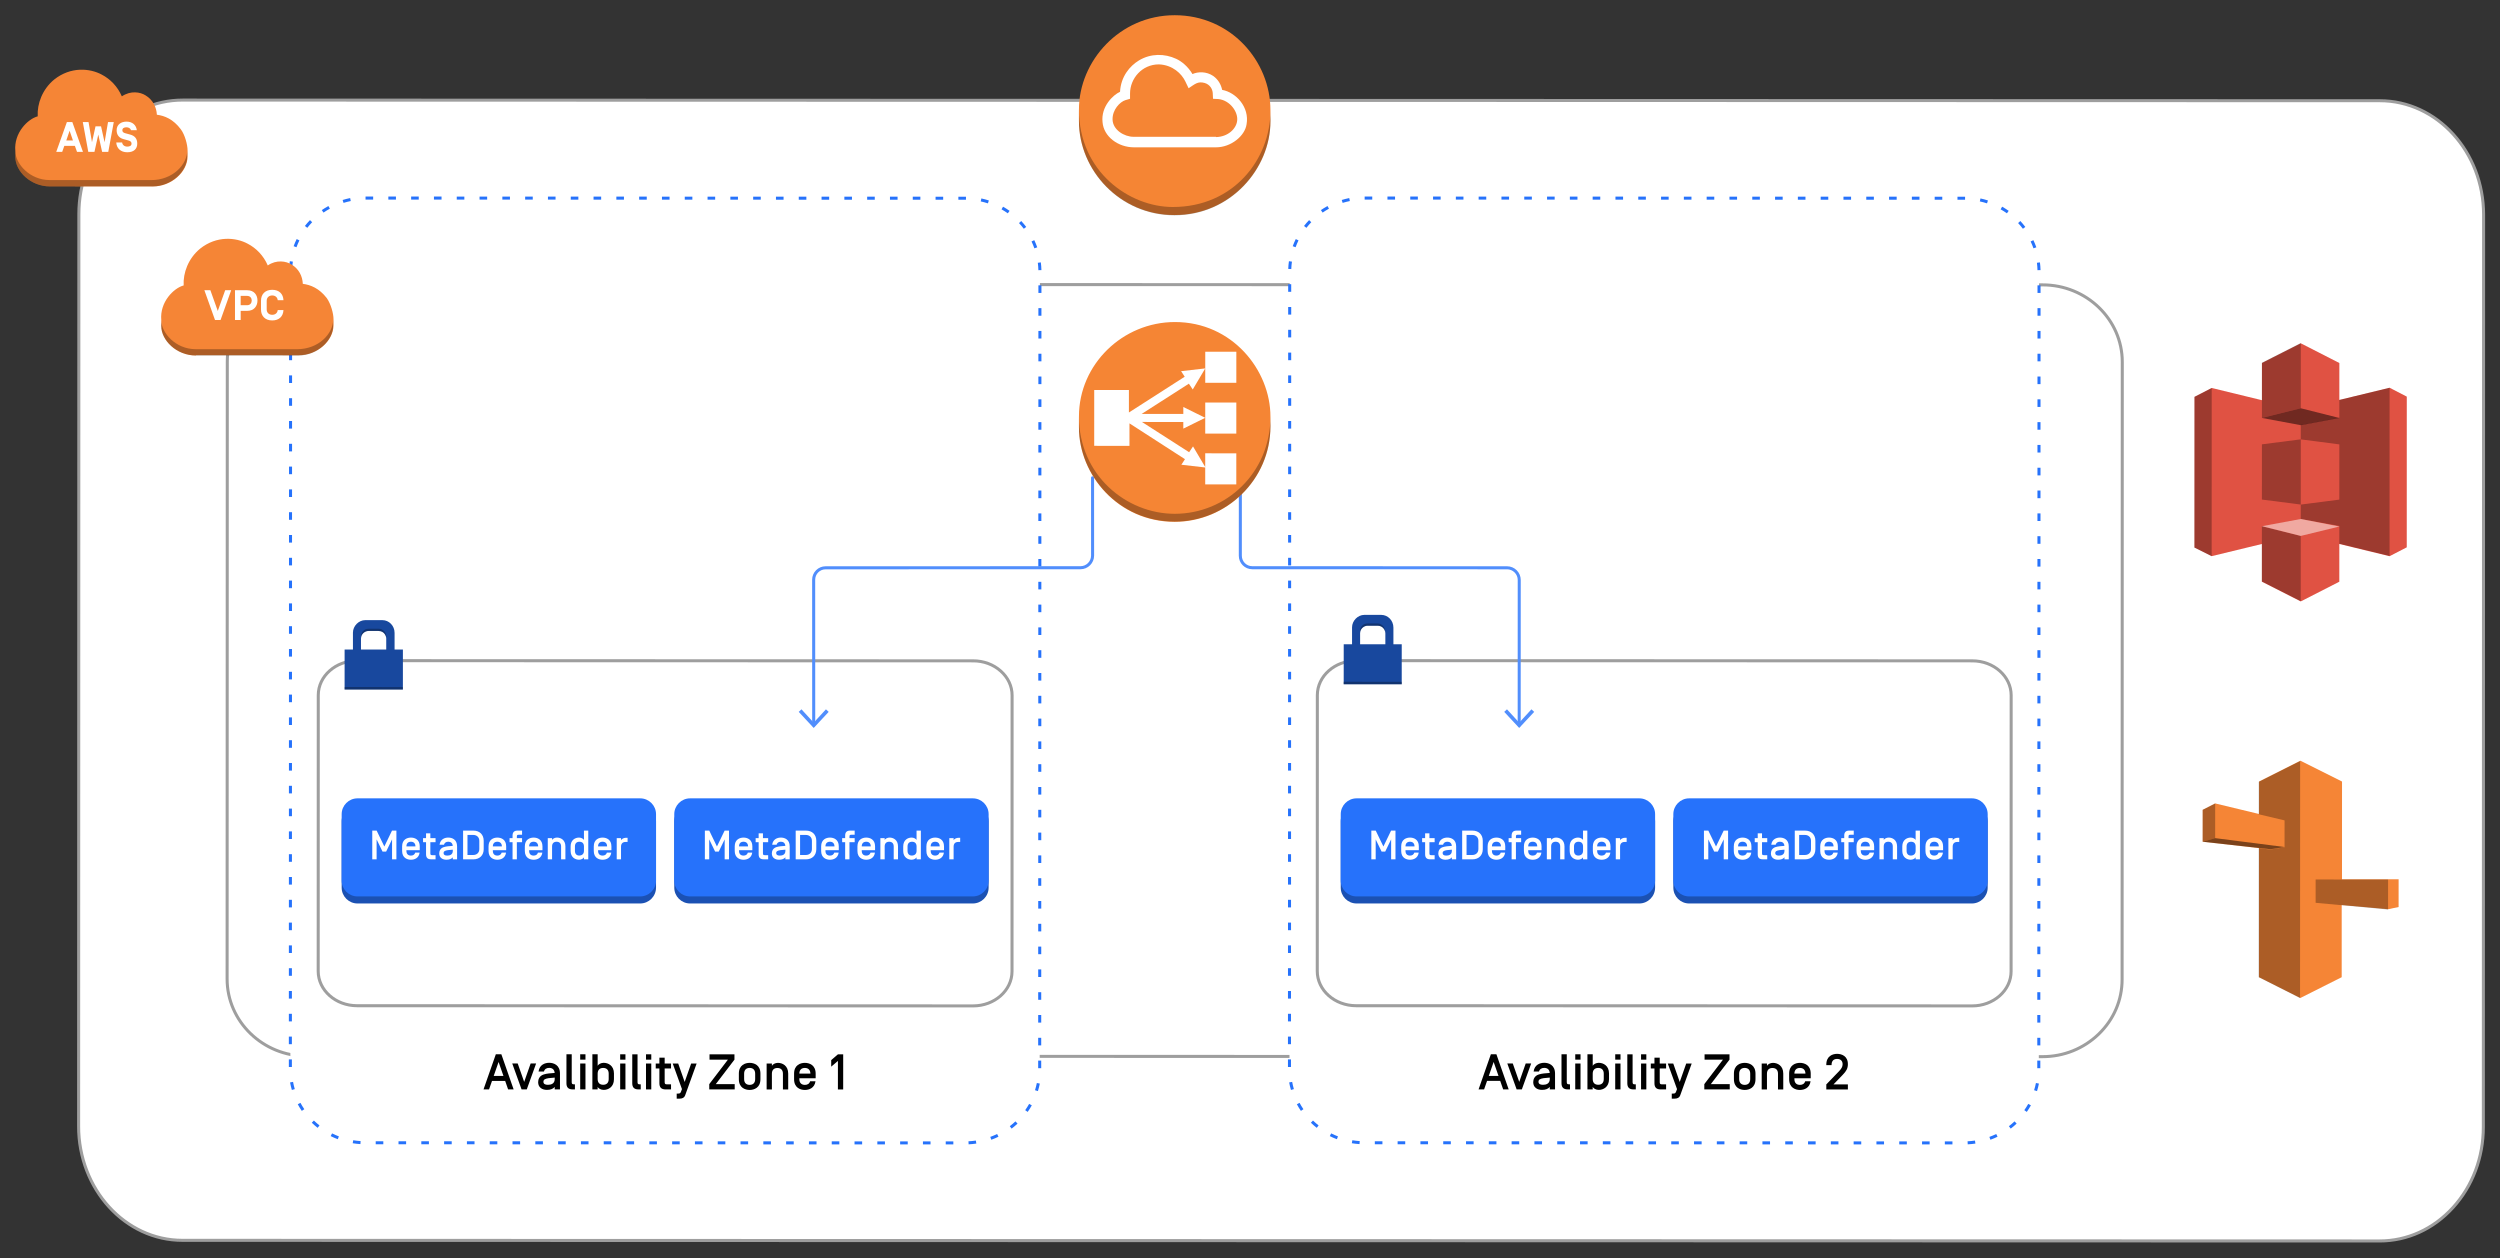
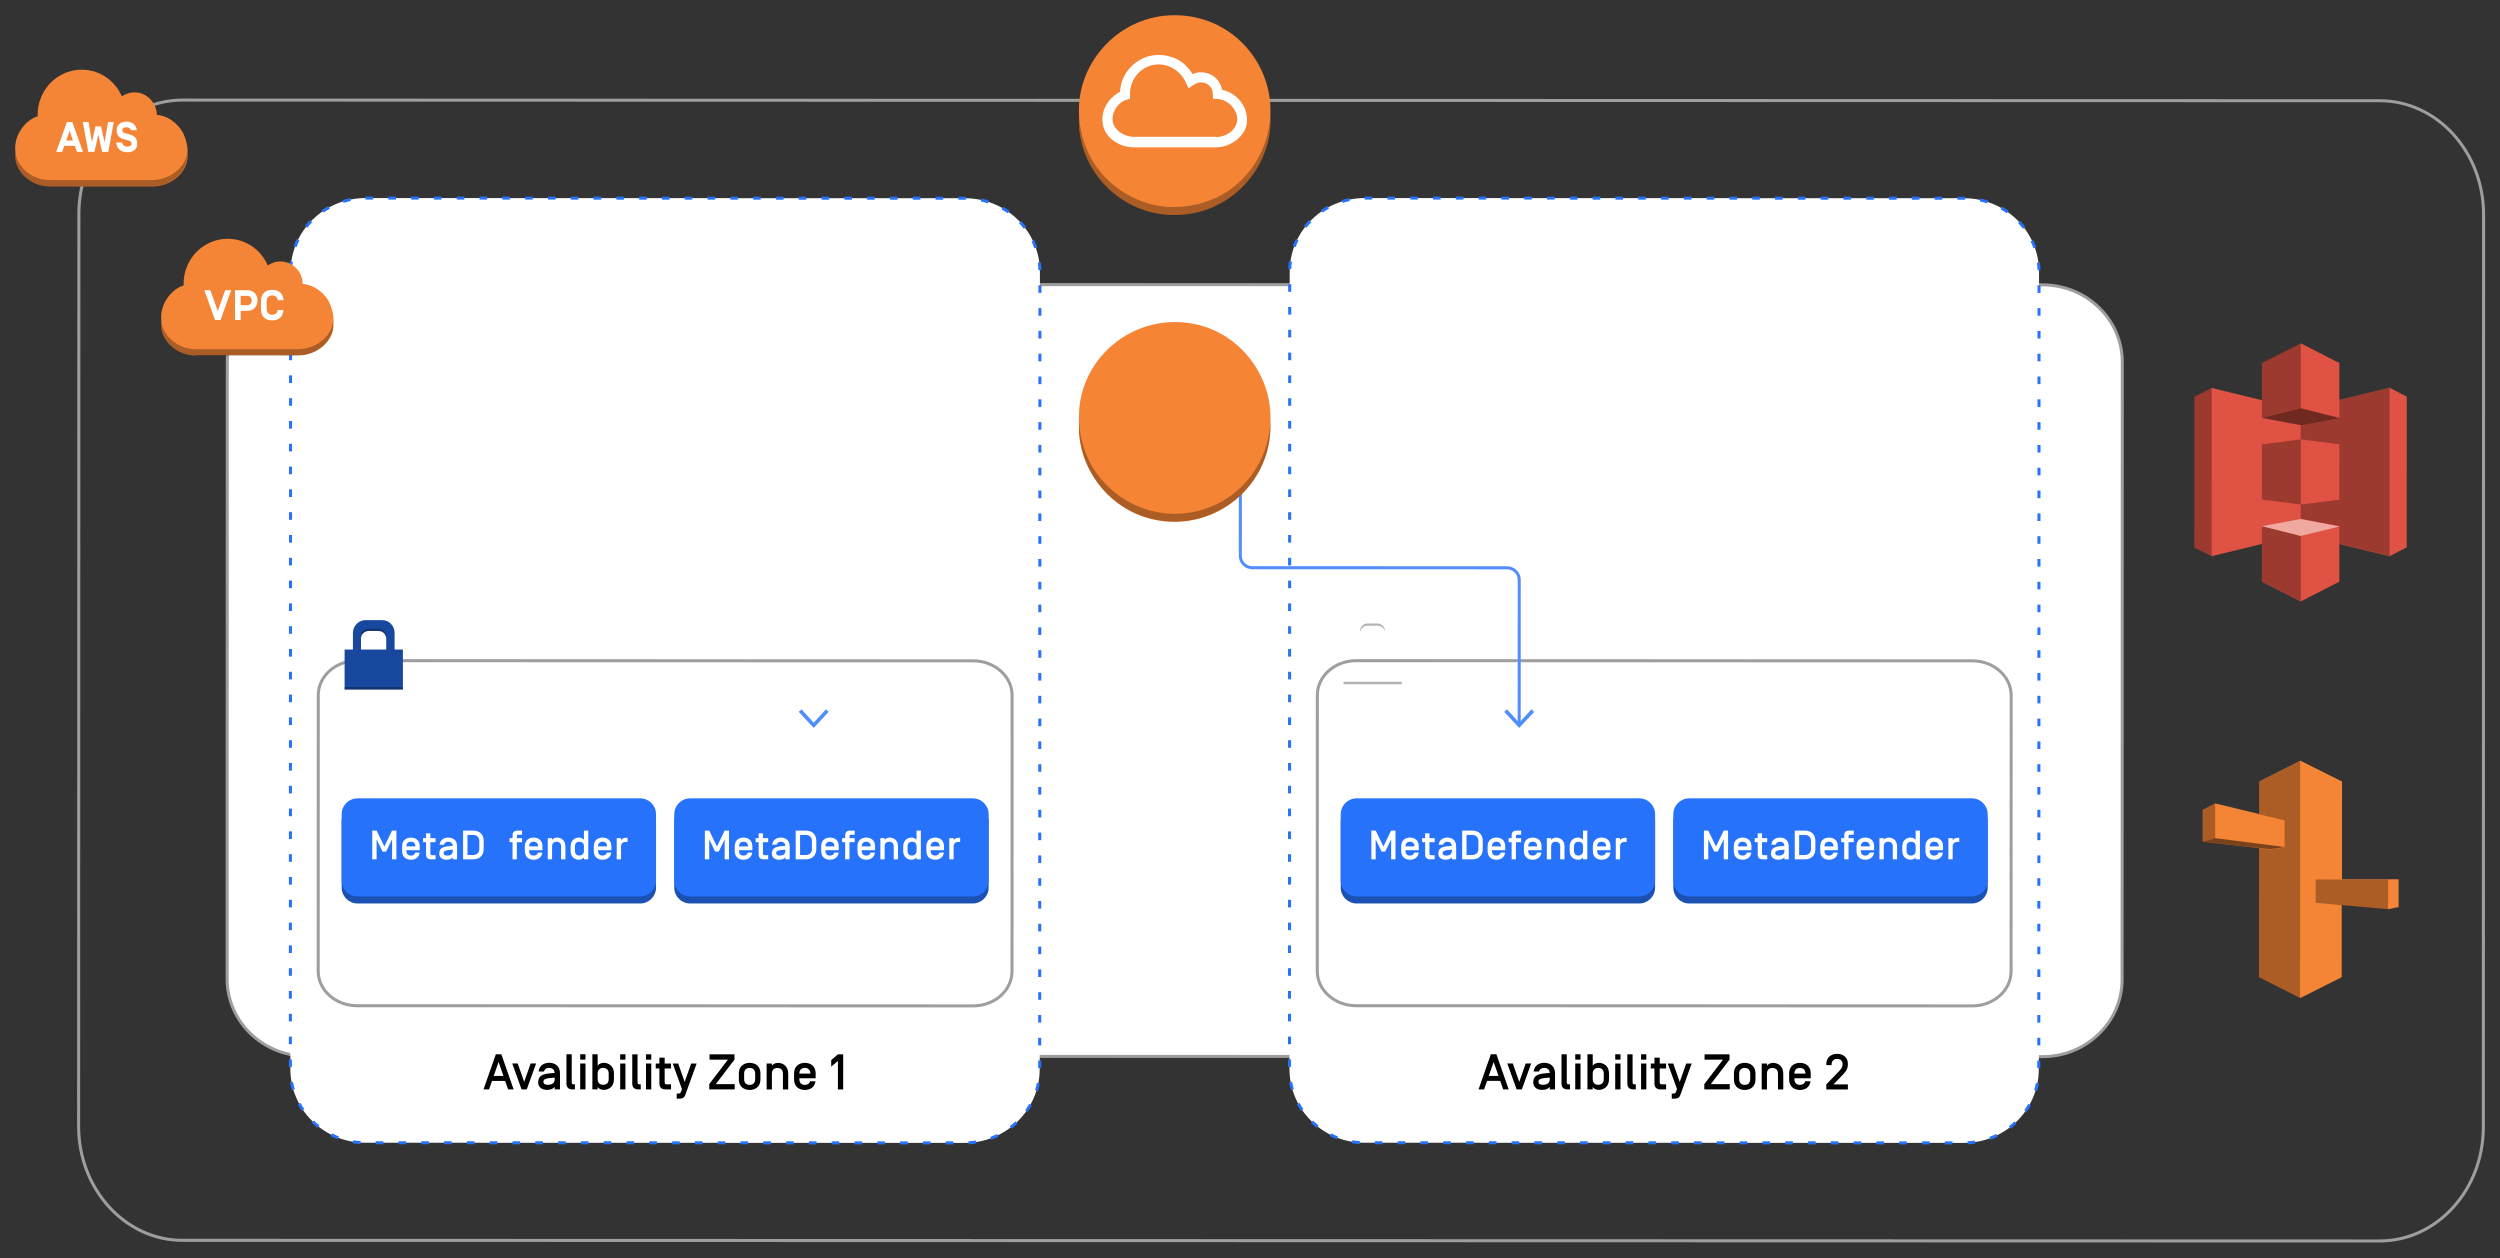
<svg xmlns="http://www.w3.org/2000/svg" id="Layer_1" x="0px" y="0px" viewBox="0 0 1644.67 827.72" style="enable-background:new 0 0 1644.67 827.72;" xml:space="preserve">
  <rect x="0" y="0" width="1644.67" height="827.72" fill="#333333" stroke="none" />
  <style type="text/css">
	.st0{fill:#FFFFFF;}
	.st1{fill:#9E9E9E;}
	.st2{fill:#2672FB;}
	.st3{fill:#F58536;}
	.st4{opacity:0.3;}
	.st5{fill:none;}
	.st6{fill:#F58534;}
	.st7{fill:#18489E;}
	.st8{fill:#518EFC;}
	.st9{fill:#E05243;}
	.st10{opacity:0.5;}
	.st11{fill:#1B51B3;}
</style>
  <g>
    <g>
-       <path class="st0" d="M120.22,65.83l1445.37,0.43c37.75,0.01,68.3,33.58,68.29,75.03l-0.17,600.12    c-0.01,41.46-30.58,75.01-68.34,74.99L120,815.98c-37.75-0.01-68.3-33.58-68.29-75.03l0.17-600.12    C51.89,99.37,82.46,65.82,120.22,65.83z" />
      <path class="st1" d="M1565.39,817.4c-0.01,0-0.01,0-0.02,0L120,816.98c-38.22-0.01-69.3-34.12-69.29-76.03l0.17-600.12    c0.01-20.3,7.21-39.38,20.28-53.72c13.09-14.36,30.5-22.27,49.04-22.27c0.01,0,0.01,0,0.02,0l1445.37,0.43    c38.22,0.01,69.3,34.12,69.29,76.03l-0.17,600.12c-0.01,20.3-7.21,39.38-20.28,53.72C1601.35,809.49,1583.93,817.4,1565.39,817.4z     M120.2,66.83c-17.97,0-34.86,7.68-47.56,21.62c-12.73,13.97-19.75,32.57-19.75,52.37l-0.17,600.12    c-0.01,40.81,30.18,74.02,67.29,74.03l1445.37,0.42c0.01,0,0.01,0,0.02,0c17.97,0,34.86-7.68,47.56-21.62    c12.73-13.97,19.75-32.57,19.75-52.37l0.17-600.12c0.01-40.81-30.18-74.02-67.29-74.03L120.22,66.83    C120.21,66.83,120.2,66.83,120.2,66.83z" />
    </g>
    <g>
      <path class="st0" d="M201.94,187.08l1141.86,0.33c28.91,0.01,52.39,22.78,52.38,50.79l-0.12,406.18    c-0.01,28.01-23.5,50.77-52.41,50.76L201.79,694.8c-28.91-0.01-52.39-22.78-52.38-50.79l0.12-406.18    C149.53,209.82,173.03,187.07,201.94,187.08z" />
      <path class="st1" d="M1343.67,696.14c-0.01,0-0.01,0-0.02,0L201.79,695.8c-29.44-0.01-53.39-23.24-53.38-51.79l0.12-406.18    c0-13.82,5.57-26.82,15.67-36.6c10.09-9.77,23.49-15.15,37.72-15.15c0.01,0,0.01,0,0.02,0l1141.86,0.33    c29.44,0.01,53.39,23.24,53.38,51.79l-0.12,406.18c0,13.82-5.57,26.82-15.67,36.6C1371.3,690.76,1357.91,696.14,1343.67,696.14z     M201.92,188.08c-13.71,0-26.62,5.18-36.33,14.59c-9.71,9.4-15.06,21.89-15.06,35.17l-0.12,406.18    c-0.01,27.44,23.04,49.78,51.38,49.79l1141.86,0.33c0,0,0.01,0,0.02,0c13.71,0,26.61-5.18,36.33-14.59    c9.71-9.4,15.06-21.89,15.06-35.17l0.12-406.18c0.01-27.44-23.04-49.78-51.38-49.79l-1141.86-0.33    C201.93,188.08,201.92,188.08,201.92,188.08z" />
    </g>
    <g>
      <path class="st0" d="M240.48,130.3l394.37,0.11c27.2,0.01,49.29,21.75,49.28,48.51l-0.15,524.48    c-0.01,26.76-22.11,48.49-49.31,48.48l-394.37-0.11c-27.2-0.01-49.29-21.75-49.28-48.51l0.15-524.48    C191.18,152.02,213.28,130.29,240.48,130.3z" />
      <path class="st2" d="M627.17,752.88l-5,0l0-2l5,0L627.17,752.88z M612.17,752.88l-5,0v-2l5,0V752.88z M597.17,752.87l-5,0v-2l5,0    V752.87z M582.17,752.87l-5,0l0-2l5,0L582.17,752.87z M567.17,752.87l-5,0v-2l5,0V752.87z M552.17,752.86l-5,0l0-2l5,0    L552.17,752.86z M537.17,752.86l-5,0l0-2l5,0L537.17,752.86z M522.17,752.85l-5,0v-2l5,0V752.85z M507.17,752.85l-5,0l0-2l5,0    L507.17,752.85z M492.17,752.84l-5,0v-2l5,0V752.84z M477.17,752.84l-5,0v-2l5,0V752.84z M462.17,752.84l-5,0l0-2l5,0    L462.17,752.84z M447.17,752.83l-5,0v-2l5,0V752.83z M432.17,752.83l-5,0l0-2l5,0L432.17,752.83z M417.17,752.82l-5,0l0-2l5,0    L417.17,752.82z M637.22,752.82l-0.1-2c1.63-0.08,3.27-0.24,4.87-0.48l0.3,1.98C640.62,752.57,638.91,752.74,637.22,752.82z     M402.17,752.82l-5,0v-2l5,0V752.82z M387.17,752.81l-5,0l0-2l5,0L387.17,752.81z M372.17,752.81l-5,0v-2l5,0V752.81z     M357.17,752.81l-5,0v-2l5,0V752.81z M342.17,752.8l-5,0l0-2l5,0L342.17,752.8z M327.17,752.8l-5,0v-2l5,0V752.8z M312.17,752.79    l-5,0v-2l5,0V752.79z M297.17,752.79l-5,0l0-2l5,0L297.17,752.79z M282.17,752.78l-5,0v-2l5,0V752.78z M267.17,752.78l-5,0l0-2    l5,0L267.17,752.78z M252.17,752.78l-5,0v-2l5,0V752.78z M237.11,752.67c-1.7-0.11-3.4-0.3-5.06-0.57l0.32-1.97    c1.59,0.26,3.23,0.45,4.87,0.55L237.11,752.67z M652.16,749.81l-0.69-1.88c1.53-0.56,3.04-1.2,4.51-1.91l0.87,1.8    C655.33,748.56,653.75,749.23,652.16,749.81z M222.22,749.46c-1.58-0.6-3.15-1.29-4.67-2.05l0.9-1.79    c1.46,0.73,2.97,1.39,4.48,1.97L222.22,749.46z M665.52,742.48l-1.22-1.59c1.29-0.99,2.55-2.06,3.73-3.17l1.37,1.46    C668.17,740.34,666.87,741.45,665.52,742.48z M208.95,741.96c-1.33-1.05-2.62-2.18-3.84-3.35l1.39-1.44    c1.17,1.13,2.41,2.21,3.69,3.22L208.95,741.96z M676.08,731.49l-1.64-1.15c0.94-1.33,1.81-2.72,2.6-4.14l1.75,0.97    C677.97,728.65,677.06,730.1,676.08,731.49z M198.54,730.82c-0.96-1.4-1.85-2.87-2.65-4.35l1.76-0.95    c0.77,1.43,1.63,2.83,2.55,4.18L198.54,730.82z M682.81,717.8l-1.91-0.59c0.48-1.55,0.88-3.15,1.2-4.74l1.96,0.39    C683.73,714.52,683.31,716.18,682.81,717.8z M192,717.05c-0.48-1.62-0.88-3.29-1.18-4.96l1.97-0.36c0.29,1.6,0.67,3.2,1.13,4.76    L192,717.05z M684.98,702.73h-2l0-5h2L684.98,702.73z M192.02,701.96h-2l0-5h2L192.02,701.96z M684.98,687.73h-2l0-5h2    L684.98,687.73z M192.02,686.96h-2l0-5h2L192.02,686.96z M684.99,672.73h-2l0-5h2L684.99,672.73z M192.03,671.96h-2l0-5h2    L192.03,671.96z M684.99,657.73h-2l0-5h2L684.99,657.73z M192.03,656.96h-2l0-5h2L192.03,656.96z M685,642.73h-2l0-5h2L685,642.73    z M192.04,641.96h-2l0-5h2L192.04,641.96z M685,627.73h-2l0-5h2L685,627.73z M192.04,626.96h-2l0-5h2L192.04,626.96z     M685.01,612.73h-2l0-5h2L685.01,612.73z M192.04,611.96h-2l0-5h2L192.04,611.96z M685.01,597.73h-2l0-5h2L685.01,597.73z     M192.05,596.96h-2l0-5h2L192.05,596.96z M685.01,582.73h-2l0-5h2L685.01,582.73z M192.05,581.96h-2l0-5h2L192.05,581.96z     M685.02,567.73h-2l0-5h2L685.02,567.73z M192.06,566.96h-2l0-5h2L192.06,566.96z M685.02,552.73h-2l0-5h2L685.02,552.73z     M192.06,551.96h-2l0-5h2L192.06,551.96z M685.03,537.73h-2l0-5h2L685.03,537.73z M192.07,536.96h-2l0-5h2L192.07,536.96z     M685.03,522.73h-2l0-5h2L685.03,522.73z M192.07,521.96h-2l0-5h2L192.07,521.96z M685.04,507.73h-2l0-5h2L685.04,507.73z     M192.08,506.96h-2l0-5h2L192.08,506.96z M685.04,492.73h-2l0-5h2L685.04,492.73z M192.08,491.96h-2l0-5h2L192.08,491.96z     M685.05,477.73h-2l0-5h2L685.05,477.73z M192.08,476.96h-2l0-5h2L192.08,476.96z M685.05,462.73h-2l0-5h2L685.05,462.73z     M192.09,461.96h-2l0-5h2L192.09,461.96z M685.05,447.73h-2l0-5h2L685.05,447.73z M192.09,446.96h-2l0-5h2L192.09,446.96z     M685.06,432.73l-2,0l0-5l2,0L685.06,432.73z M192.1,431.96l-2,0l0-5l2,0L192.1,431.96z M685.06,417.73l-2,0l0-5l2,0    L685.06,417.73z M192.1,416.96l-2,0l0-5l2,0L192.1,416.96z M685.07,402.73l-2,0l0-5l2,0L685.07,402.73z M192.11,401.96l-2,0l0-5    l2,0L192.11,401.96z M685.07,387.73l-2,0l0-5l2,0L685.07,387.73z M192.11,386.96l-2,0l0-5l2,0L192.11,386.96z M685.08,372.73l-2,0    l0-5l2,0L685.08,372.73z M192.12,371.96l-2,0l0-5l2,0L192.12,371.96z M685.08,357.73l-2,0l0-5l2,0L685.08,357.73z M192.12,356.96    l-2,0l0-5l2,0L192.12,356.96z M685.08,342.73l-2,0l0-5l2,0L685.08,342.73z M192.12,341.96l-2,0l0-5l2,0L192.12,341.96z     M685.09,327.73l-2,0l0-5l2,0L685.09,327.73z M192.13,326.96l-2,0l0-5l2,0L192.13,326.96z M685.09,312.73l-2,0l0-5l2,0    L685.09,312.73z M192.13,311.96l-2,0l0-5l2,0L192.13,311.96z M685.1,297.73l-2,0l0-5l2,0L685.1,297.73z M192.14,296.96l-2,0l0-5    l2,0L192.14,296.96z M685.1,282.73l-2,0l0-5l2,0L685.1,282.73z M192.14,281.96l-2,0l0-5l2,0L192.14,281.96z M685.11,267.73l-2,0    l0-5l2,0L685.11,267.73z M192.15,266.96l-2,0l0-5l2,0L192.15,266.96z M685.11,252.73l-2,0l0-5l2,0L685.11,252.73z M192.15,251.96    l-2,0l0-5l2,0L192.15,251.96z M685.12,237.73l-2,0l0-5l2,0L685.12,237.73z M192.16,236.96l-2,0l0-5l2,0L192.16,236.96z     M685.12,222.73l-2,0l0-5l2,0L685.12,222.73z M192.16,221.96l-2,0l0-5l2,0L192.16,221.96z M685.12,207.73l-2,0l0-5l2,0    L685.12,207.73z M192.16,206.96l-2,0l0-5l2,0L192.16,206.96z M685.13,192.73l-2,0l0-5l2,0L685.13,192.73z M192.17,191.96l-2,0l0-5    l2,0L192.17,191.96z M683.12,177.75c-0.04-1.63-0.17-3.27-0.37-4.88l1.98-0.26c0.22,1.68,0.35,3.39,0.39,5.08L683.12,177.75z     M192.21,177l-2-0.08c0.06-1.7,0.22-3.41,0.46-5.08l1.98,0.28C192.42,173.73,192.27,175.37,192.21,177z M680.48,163.37    c-0.54-1.53-1.17-3.05-1.87-4.52l1.81-0.86c0.73,1.53,1.38,3.12,1.95,4.72L680.48,163.37z M195.04,162.65l-1.88-0.69    c0.59-1.59,1.26-3.17,2.01-4.69l1.79,0.88C196.25,159.62,195.6,161.13,195.04,162.65z M673.53,150.5    c-0.98-1.29-2.05-2.55-3.16-3.74l1.46-1.37c1.16,1.24,2.26,2.55,3.29,3.9L673.53,150.5z M202.16,149.88l-1.58-1.23    c1.04-1.33,2.17-2.63,3.34-3.85l1.44,1.39C204.25,147.36,203.17,148.6,202.16,149.88z M663.01,140.34    c-1.33-0.94-2.72-1.82-4.13-2.62l0.99-1.74c1.47,0.83,2.92,1.75,4.3,2.73L663.01,140.34z M212.83,139.86l-1.13-1.65    c1.39-0.96,2.85-1.86,4.34-2.67l0.96,1.75C215.57,138.07,214.17,138.93,212.83,139.86z M649.92,133.78    c-1.55-0.5-3.14-0.93-4.73-1.27l0.42-1.96c1.65,0.36,3.31,0.8,4.92,1.32L649.92,133.78z M226,133.47l-0.59-1.91    c1.61-0.5,3.28-0.92,4.94-1.26l0.4,1.96C229.15,132.59,227.55,132.99,226,133.47z M635.47,131.42l-4.99-0.01l0-2l5.01,0.01    L635.47,131.42z M620.48,131.41l-5,0l0-2l5,0L620.48,131.41z M605.48,131.4l-5,0l0-2l5,0L605.48,131.4z M590.48,131.4l-5,0l0-2    l5,0L590.48,131.4z M575.48,131.39l-5,0l0-2l5,0L575.48,131.39z M560.48,131.39l-5,0l0-2l5,0L560.48,131.39z M545.48,131.39l-5,0    l0-2l5,0L545.48,131.39z M530.48,131.38l-5,0l0-2l5,0L530.48,131.38z M515.48,131.38l-5,0l0-2l5,0L515.48,131.38z M500.48,131.37    l-5,0l0-2l5,0L500.48,131.37z M485.48,131.37l-5,0l0-2l5,0L485.48,131.37z M470.48,131.36l-5,0l0-2l5,0L470.48,131.36z     M455.48,131.36l-5,0l0-2l5,0L455.48,131.36z M440.48,131.36l-5,0l0-2l5,0L440.48,131.36z M425.48,131.35l-5,0l0-2l5,0    L425.48,131.35z M410.48,131.35l-5,0l0-2l5,0L410.48,131.35z M395.48,131.34l-5,0l0-2l5,0L395.48,131.34z M380.48,131.34l-5,0l0-2    l5,0L380.48,131.34z M365.48,131.33l-5,0l0-2l5,0L365.48,131.33z M350.48,131.33l-5,0l0-2l5,0L350.48,131.33z M335.48,131.33l-5,0    l0-2l5,0L335.48,131.33z M320.48,131.32l-5,0l0-2l5,0L320.48,131.32z M305.48,131.32l-5,0l0-2l5,0L305.48,131.32z M290.48,131.31    l-5,0l0-2l5,0L290.48,131.31z M275.48,131.31l-5,0l0-2l5,0L275.48,131.31z M260.48,131.3l-5,0l0-2l5,0L260.48,131.3z     M245.48,131.3l-5,0l0-2l5.01,0L245.48,131.3z" />
    </g>
    <g>
      <path class="st3" d="M32.92,122.64c-12.95,0-22.83-10.11-22.83-19.33l0-3.95    C8.99,87.5,18.22,78.28,24.81,76.53c-0.44-8.34,3.08-17.78,10.77-24.15c10.98-8.78,23.72-7.46,31.4-3.28    c5.49,2.86,10.32,7.69,13.17,14.28c5.93-3.95,12.08-2.85,15.59-0.65c4.83,2.86,7.24,7.91,7.46,12.74    c5.05,0.66,10.76,2.86,15.81,9.67c2.63,3.51,4.39,10.1,4.39,13.83l0,3.95c0,10.1-10.54,19.76-22.84,19.75L32.92,122.64z" />
    </g>
    <g class="st4">
      <path d="M123.17,98.95l0,3.95c0,10.1-10.54,19.76-22.84,19.75l-67.41-0.02c-12.95,0-22.83-10.11-22.83-19.33l0-3.95    c0,8.34,9.44,19.11,22.61,19.11l66.75,0.02C113.5,118.49,123.16,108.39,123.17,98.95z" />
    </g>
    <g>
      <path class="st5" d="M151.02,169.6L151.02,169.6L151.02,169.6z" />
    </g>
    <g>
      <path class="st5" d="M703.3,231.83L703.3,231.83L703.3,231.83z" />
    </g>
    <g>
      <path class="st5" d="M703.35,10L703.35,10L703.35,10z" />
    </g>
    <g>
      <g>
        <path class="st6" d="M772.59,141.47c-35.79-0.01-62.8-29.41-62.79-61.91l0-7.49     c0.01-31.95,26.86-62.07,63.01-62.06c36.88,0.01,62.98,30.14,62.97,62.46l0,7.3C835.77,110.82,809.66,141.49,772.59,141.47z" />
      </g>
      <g class="st4">
        <path d="M709.81,72.08c-0.01,41.08,33.39,64.09,61.69,64.1c39.98,0.01,64.28-31.38,64.29-63.52l0,7.3     c-0.01,31.04-26.13,61.7-63.19,61.69c-35.79-0.01-62.8-29.41-62.79-61.91L709.81,72.08z" />
      </g>
      <g>
        <path class="st0" d="M800,90.18c7.85-0.18,13.33-5.47,13.88-10.77c0.73-5.66-4.56-13.33-12.23-14.24     l-3.65-0.18l-0.18-3.83c-0.18-2.37-1.64-5.48-5.29-6.57c-4.56-1.28-6.39,0.73-10.59,3.47l-2.19-4.57     c-2.37-4.93-8.21-10.77-17.34-11.14c-11.14,0-18.99,9.31-18.99,19.17l0,3.47l-3.1,0.91c-3.47,1.09-8.58,6.21-8.4,12.78     c0.18,6.76,7.66,11.32,13.87,11.32L800,90L800,90.18z M745.95,96.92c-10.22,0-19.9-6.94-20.63-16.62     c-1.09-10.22,6.94-17.89,11.51-19.9c0.55-10.04,6.4-16.98,12.42-20.63c7.85-4.74,16.98-4.56,24.47-1.09     c3.65,1.64,7.85,5.11,10.77,10.04c3.65-1.64,9.13-1.82,13.69,1.28c3.29,2.37,5.11,5.66,5.84,9.13     c9.13,1.65,18.07,11.33,16.06,22.64c-1.1,7.67-10.23,15.15-20.09,15.15L745.95,96.92z" />
      </g>
    </g>
    <g>
      <path class="st0" d="M234.95,434.63l405.32,0.12c14.06,0,25.56,10.22,25.55,22.71l-0.05,181.6    c0,12.49-11.51,22.7-25.57,22.69l-405.32-0.12c-14.06,0-25.56-10.22-25.55-22.71l0.05-181.6    C209.38,444.84,220.89,434.63,234.95,434.63z" />
      <path class="st1" d="M640.21,662.75C640.21,662.75,640.21,662.75,640.21,662.75l-405.33-0.12c-14.65,0-26.56-10.64-26.55-23.71    l0.05-181.6c0-13.07,11.92-23.69,26.56-23.69c0,0,0,0,0.01,0l405.32,0.12c7.04,0,13.69,2.46,18.71,6.93    c5.06,4.49,7.84,10.45,7.84,16.78l-0.05,181.6C666.77,652.13,654.85,662.75,640.21,662.75z M234.94,435.63    c-13.54,0-24.56,9.73-24.56,21.69l-0.05,181.6c0,11.96,11.01,21.7,24.55,21.71l405.32,0.12c0,0,0.01,0,0.01,0    c13.54,0,24.56-9.73,24.56-21.69l0.05-181.6c0-5.75-2.54-11.18-7.17-15.29c-4.66-4.14-10.83-6.42-17.39-6.42L234.94,435.63    C234.94,435.63,234.94,435.63,234.94,435.63z" />
    </g>
    <g>
      <g>
        <path class="st7" d="M237.66,427.32l16.43,0l0-7.3c0-1.83-1.46-4.93-5.11-4.93l-6.57,0c-2.37,0-4.93,2.01-4.93,4.93l0,7.3     L237.66,427.32z M226.7,453.61l0.01-26.29l5.48,0l0-11.14c0-4.38,3.84-8.21,8.04-8.21l11.32,0c4.38,0,8.03,3.65,8.03,8.4l0,10.95     l5.48,0l-0.01,26.29L226.7,453.61z" />
      </g>
    </g>
    <g class="st4">
      <g>
        <path d="M254.1,420.02c0-1.83-1.46-4.93-5.11-4.93l-6.57,0c-2.37,0-4.93,2.01-4.93,4.93l0-1.46c0-2.56,2.01-4.93,4.93-4.93     l6.76,0c2.37,0,4.93,2.19,4.93,4.75C254.1,418.38,254.1,420.02,254.1,420.02z M226.7,453.61l0-1.64l38.34,0.01l0,1.64     L226.7,453.61z" />
      </g>
    </g>
    <g>
      <path class="st0" d="M897.76,130.3l394.37,0.11c27.2,0.01,49.29,21.75,49.28,48.51l-0.15,524.48    c-0.01,26.76-22.11,48.49-49.31,48.48l-394.37-0.11c-27.2-0.01-49.29-21.75-49.28-48.51l0.15-524.48    C848.46,152.02,870.56,130.29,897.76,130.3z" />
      <path class="st2" d="M1284.45,752.88l-5,0v-2l5,0V752.88z M1269.45,752.88l-5,0v-2l5,0V752.88z M1254.45,752.87l-5,0v-2l5,0    V752.87z M1239.45,752.87l-5,0v-2l5,0V752.87z M1224.45,752.87l-5,0v-2l5,0V752.87z M1209.45,752.86l-5,0v-2l5,0V752.86z     M1194.45,752.86l-5,0v-2l5,0V752.86z M1179.45,752.85l-5,0v-2l5,0V752.85z M1164.45,752.85l-5,0v-2l5,0V752.85z M1149.45,752.84    l-5,0v-2l5,0V752.84z M1134.45,752.84l-5,0v-2l5,0V752.84z M1119.45,752.84l-5,0v-2l5,0V752.84z M1104.45,752.83l-5,0v-2l5,0    V752.83z M1089.45,752.83l-5,0v-2l5,0V752.83z M1074.45,752.82l-5,0v-2l5,0V752.82z M1294.5,752.82l-0.1-2    c1.62-0.08,3.26-0.24,4.87-0.48l0.29,1.98C1297.9,752.57,1296.19,752.74,1294.5,752.82z M1059.45,752.82l-5,0v-2l5,0V752.82z     M1044.45,752.81l-5,0v-2l5,0V752.81z M1029.45,752.81l-5,0v-2l5,0V752.81z M1014.45,752.81l-5,0v-2l5,0V752.81z M999.45,752.8    l-5,0v-2l5,0V752.8z M984.45,752.8l-5,0v-2l5,0V752.8z M969.45,752.79l-5,0v-2l5,0V752.79z M954.45,752.79l-5,0v-2l5,0V752.79z     M939.45,752.78l-5,0v-2l5,0V752.78z M924.45,752.78l-5,0v-2l5,0V752.78z M909.45,752.78l-5,0v-2l5,0V752.78z M894.39,752.67    c-1.7-0.11-3.4-0.3-5.06-0.57l0.32-1.97c1.6,0.26,3.23,0.45,4.87,0.55L894.39,752.67z M1309.44,749.81l-0.69-1.88    c1.53-0.56,3.04-1.2,4.51-1.91l0.87,1.8C1312.61,748.56,1311.03,749.23,1309.44,749.81z M879.5,749.46    c-1.58-0.6-3.15-1.29-4.67-2.05l0.9-1.79c1.46,0.73,2.97,1.39,4.48,1.97L879.5,749.46z M1322.8,742.48l-1.22-1.59    c1.29-0.99,2.55-2.06,3.73-3.17l1.37,1.46C1325.46,740.34,1324.15,741.45,1322.8,742.48z M866.23,741.96    c-1.33-1.04-2.62-2.17-3.84-3.35l1.39-1.44c1.17,1.13,2.42,2.21,3.69,3.22L866.23,741.96z M1333.36,731.49l-1.64-1.15    c0.94-1.33,1.81-2.72,2.6-4.14l1.75,0.97C1335.25,728.65,1334.34,730.1,1333.36,731.49z M855.82,730.82    c-0.95-1.4-1.85-2.86-2.65-4.35l1.76-0.95c0.77,1.43,1.63,2.84,2.55,4.18L855.82,730.82z M1340.09,717.8l-1.91-0.59    c0.48-1.55,0.88-3.15,1.2-4.74l1.96,0.39C1341.01,714.52,1340.59,716.19,1340.09,717.8z M849.28,717.05    c-0.48-1.63-0.88-3.3-1.18-4.96l1.97-0.36c0.29,1.59,0.67,3.19,1.13,4.76L849.28,717.05z M1342.26,702.73h-2l0-5h2L1342.26,702.73    z M849.3,701.96h-2l0-5h2L849.3,701.96z M1342.27,687.73h-2l0-5h2L1342.27,687.73z M849.3,686.96h-2l0-5h2L849.3,686.96z     M1342.27,672.73h-2l0-5h2L1342.27,672.73z M849.31,671.96h-2l0-5h2L849.31,671.96z M1342.27,657.73h-2l0-5h2L1342.27,657.73z     M849.31,656.96h-2l0-5h2L849.31,656.96z M1342.28,642.73h-2l0-5h2L1342.28,642.73z M849.32,641.96h-2l0-5h2L849.32,641.96z     M1342.28,627.73h-2l0-5h2L1342.28,627.73z M849.32,626.96h-2l0-5h2L849.32,626.96z M1342.29,612.73h-2l0-5h2L1342.29,612.73z     M849.33,611.96h-2l0-5h2L849.33,611.96z M1342.29,597.73h-2l0-5h2L1342.29,597.73z M849.33,596.96h-2l0-5h2L849.33,596.96z     M1342.3,582.73h-2l0-5h2L1342.3,582.73z M849.34,581.96h-2l0-5h2L849.34,581.96z M1342.3,567.73h-2l0-5h2L1342.3,567.73z     M849.34,566.96h-2l0-5h2L849.34,566.96z M1342.3,552.73h-2l0-5h2L1342.3,552.73z M849.34,551.96h-2l0-5h2L849.34,551.96z     M1342.31,537.73h-2l0-5h2L1342.31,537.73z M849.35,536.96h-2l0-5h2L849.35,536.96z M1342.31,522.73h-2l0-5h2L1342.31,522.73z     M849.35,521.96h-2l0-5h2L849.35,521.96z M1342.32,507.73h-2l0-5h2L1342.32,507.73z M849.36,506.96h-2l0-5h2L849.36,506.96z     M1342.32,492.73h-2l0-5h2L1342.32,492.73z M849.36,491.96h-2l0-5h2L849.36,491.96z M1342.33,477.73h-2l0-5h2L1342.33,477.73z     M849.37,476.96h-2l0-5h2L849.37,476.96z M1342.33,462.73h-2l0-5h2L1342.33,462.73z M849.37,461.96h-2l0-5h2L849.37,461.96z     M1342.34,447.73h-2l0-5h2L1342.34,447.73z M849.38,446.96h-2l0-5h2L849.38,446.96z M1342.34,432.73h-2l0-5h2L1342.34,432.73z     M849.38,431.96h-2l0-5h2L849.38,431.96z M1342.34,417.73l-2,0l0-5l2,0L1342.34,417.73z M849.38,416.96l-2,0l0-5l2,0    L849.38,416.96z M1342.35,402.73h-2l0-5h2L1342.35,402.73z M849.39,401.96h-2l0-5h2L849.39,401.96z M1342.35,387.73l-2,0l0-5l2,0    L1342.35,387.73z M849.39,386.96l-2,0l0-5l2,0L849.39,386.96z M1342.36,372.73h-2l0-5h2L1342.36,372.73z M849.4,371.96h-2l0-5h2    L849.4,371.96z M1342.36,357.73l-2,0l0-5l2,0L1342.36,357.73z M849.4,356.96l-2,0l0-5l2,0L849.4,356.96z M1342.37,342.73h-2l0-5h2    L1342.37,342.73z M849.41,341.96h-2l0-5h2L849.41,341.96z M1342.37,327.73l-2,0l0-5l2,0L1342.37,327.73z M849.41,326.96l-2,0l0-5    l2,0L849.41,326.96z M1342.38,312.73h-2l0-5h2L1342.38,312.73z M849.42,311.96h-2l0-5h2L849.42,311.96z M1342.38,297.73l-2,0l0-5    l2,0L1342.38,297.73z M849.42,296.96l-2,0l0-5l2,0L849.42,296.96z M1342.38,282.73h-2l0-5h2L1342.38,282.73z M849.42,281.96h-2    l0-5h2L849.42,281.96z M1342.39,267.73l-2,0l0-5l2,0L1342.39,267.73z M849.43,266.96l-2,0l0-5l2,0L849.43,266.96z M1342.39,252.73    h-2l0-5h2L1342.39,252.73z M849.43,251.96h-2l0-5h2L849.43,251.96z M1342.4,237.73l-2,0l0-5l2,0L1342.4,237.73z M849.44,236.96    l-2,0l0-5l2,0L849.44,236.96z M1342.4,222.73h-2l0-5h2L1342.4,222.73z M849.44,221.96h-2l0-5h2L849.44,221.96z M1342.41,207.73    l-2,0l0-5l2,0L1342.41,207.73z M849.45,206.96h-2l0-5h2L849.45,206.96z M1342.41,192.73h-2l0-5h2L1342.41,192.73z M849.45,191.96    l-2,0l0-5l2,0L849.45,191.96z M1340.4,177.75c-0.04-1.63-0.17-3.27-0.37-4.88l1.98-0.26c0.22,1.68,0.35,3.39,0.39,5.08    L1340.4,177.75z M849.49,177l-2-0.08c0.06-1.7,0.22-3.4,0.46-5.08l1.98,0.28C849.7,173.73,849.55,175.37,849.49,177z     M1337.76,163.37c-0.54-1.53-1.17-3.05-1.87-4.52l1.81-0.86c0.73,1.53,1.38,3.12,1.95,4.71L1337.76,163.37z M852.32,162.65    l-1.88-0.69c0.58-1.59,1.26-3.16,2.01-4.69l1.79,0.88C853.53,159.62,852.88,161.13,852.32,162.65z M1330.81,150.5    c-0.98-1.29-2.05-2.55-3.16-3.74l1.46-1.37c1.16,1.24,2.26,2.55,3.29,3.9L1330.81,150.5z M859.45,149.88l-1.58-1.23    c1.04-1.33,2.17-2.63,3.34-3.85l1.44,1.39C861.53,147.36,860.45,148.6,859.45,149.88z M1320.29,140.33    c-1.33-0.94-2.72-1.82-4.13-2.62l0.98-1.74c1.47,0.83,2.92,1.75,4.31,2.73L1320.29,140.33z M870.11,139.86l-1.13-1.65    c1.39-0.96,2.85-1.86,4.34-2.67l0.96,1.75C872.85,138.07,871.45,138.94,870.11,139.86z M1307.2,133.78    c-1.55-0.5-3.14-0.93-4.73-1.27l0.42-1.96c1.66,0.36,3.31,0.8,4.92,1.32L1307.2,133.78z M883.28,133.47l-0.59-1.91    c1.62-0.5,3.28-0.92,4.94-1.26l0.39,1.96C886.43,132.59,884.83,132.99,883.28,133.47z M1292.75,131.42l-4.99-0.01v-2l5.01,0.01    L1292.75,131.42z M1277.76,131.41l-5,0v-2l5,0V131.41z M1262.76,131.4l-5,0v-2l5,0V131.4z M1247.76,131.4l-5,0v-2l5,0V131.4z     M1232.76,131.39l-5,0v-2l5,0V131.39z M1217.76,131.39l-5,0v-2l5,0V131.39z M1202.76,131.39l-5,0v-2l5,0V131.39z M1187.76,131.38    l-5,0v-2l5,0V131.38z M1172.76,131.38l-5,0v-2l5,0V131.38z M1157.76,131.37l-5,0v-2l5,0V131.37z M1142.76,131.37l-5,0v-2l5,0    V131.37z M1127.76,131.36l-5,0v-2l5,0V131.36z M1112.76,131.36l-5,0v-2l5,0V131.36z M1097.76,131.36l-5,0v-2l5,0V131.36z     M1082.76,131.35l-5,0v-2l5,0V131.35z M1067.76,131.35l-5,0v-2l5,0V131.35z M1052.76,131.34l-5,0v-2l5,0V131.34z M1037.76,131.34    l-5,0v-2l5,0V131.34z M1022.76,131.33l-5,0v-2l5,0V131.33z M1007.76,131.33l-5,0v-2l5,0V131.33z M992.76,131.33l-5,0v-2l5,0    V131.33z M977.76,131.32l-5,0v-2l5,0V131.32z M962.76,131.32l-5,0v-2l5,0V131.32z M947.76,131.31l-5,0v-2l5,0V131.31z     M932.76,131.31l-5,0v-2l5,0V131.31z M917.76,131.3l-5,0v-2l5,0V131.3z M902.76,131.3l-5,0l0-2l5,0V131.3z" />
    </g>
    <g>
      <path class="st0" d="M892.21,434.63l405.32,0.12c14.06,0,25.56,10.22,25.55,22.71l-0.05,181.6    c0,12.49-11.51,22.7-25.57,22.69l-405.32-0.12c-14.06,0-25.56-10.22-25.55-22.71l0.05-181.6    C866.64,444.84,878.15,434.63,892.21,434.63z" />
      <path class="st1" d="M1297.47,662.75c0,0-0.01,0-0.01,0l-405.32-0.12c-14.65,0-26.56-10.64-26.55-23.71l0.05-181.6    c0-13.07,11.92-23.69,26.56-23.69c0,0,0.01,0,0.01,0l405.32,0.12c14.65,0,26.56,10.64,26.55,23.71l-0.05,181.6    c0,6.33-2.79,12.29-7.85,16.78C1311.16,660.3,1304.51,662.75,1297.47,662.75z M892.2,435.63c-13.54,0-24.55,9.73-24.56,21.69    l-0.05,181.6c0,11.97,11.01,21.7,24.55,21.71l405.32,0.12c0,0,0.01,0,0.01,0c6.55,0,12.72-2.28,17.38-6.41    c4.63-4.11,7.17-9.53,7.18-15.28l0.05-181.6c0-11.97-11.01-21.7-24.55-21.71L892.2,435.63C892.2,435.63,892.2,435.63,892.2,435.63    z" />
    </g>
    <g>
      <g>
-         <path class="st7" d="M894.95,423.86l16.43,0l0-7.3c0-1.83-1.46-4.93-5.11-4.93l-6.57,0c-2.37,0-4.93,2.01-4.93,4.93l0,7.3     L894.95,423.86z M883.98,450.15l0.01-26.29l5.48,0l0-11.14c0-4.38,3.84-8.21,8.04-8.21l11.14,0c4.38,0,8.03,3.65,8.03,8.4     l0,10.95l5.48,0l-0.01,26.29L883.98,450.15z" />
-       </g>
+         </g>
    </g>
    <g class="st4">
      <g>
        <path d="M911.29,416.56c0-1.83-1.46-4.93-5.11-4.93l-6.57,0c-2.37,0-4.93,2.01-4.93,4.93l0-1.46c0-2.56,2.01-4.93,4.93-4.93     l6.76,0c2.37,0,4.75,2.19,4.75,4.75l0,1.64L911.29,416.56z M883.9,450.15l0-1.64l38.34,0.01l0,1.64L883.9,450.15z" />
      </g>
    </g>
    <g>
      <g>
        <path class="st8" d="M999.43,478.06L999.43,478.06c-0.55,0-1-0.45-1-1l0.03-95.5c0-1.88-0.73-3.64-2.06-4.97     c-1.33-1.33-3.09-2.06-4.97-2.06l-167.63-0.05c-4.87,0-8.83-3.97-8.83-8.84l0.02-51.32c0-0.55,0.45-1,1-1c0,0,0,0,0,0     c0.55,0,1,0.45,1,1l-0.02,51.32c0,3.77,3.06,6.84,6.83,6.84l167.63,0.05c2.41,0,4.68,0.94,6.38,2.65s2.64,3.97,2.64,6.38     l-0.03,95.5C1000.43,477.62,999.99,478.06,999.43,478.06z" />
      </g>
      <g>
        <g>
          <polygon class="st8" points="989.58,468.32 991.39,466.64 999.43,475.41 1007.49,466.64 1009.29,468.32 999.43,478.9     " />
        </g>
      </g>
    </g>
    <g>
      <g>
        <g>
          <g>
            <g>
              <path class="st9" d="M1583.33,360.07l-11.32,5.84l-33.04-8.04l-0.01,24.83l-25.38,12.96l-25.56-12.97        l0.01-24.83l-33.05,8.02l-11.32-5.66l0.03-99.14l11.32-5.84l33.04,8.04l0.01-24.47l25.56-12.96l25.37,12.97l-0.01,24.28        l33.05-8.02l11.32,5.85L1583.33,360.07z" />
            </g>
            <g class="st4">
              <g>
                <path d="M1455.01,255.24l-0.03,110.64l-11.32-5.66l0.03-99.14L1455.01,255.24z M1513.61,268.58l-25.56,6.38l0.01-36.33         l25.56-12.96L1513.61,268.58z M1513.59,331.93l-25.56-3.29l0.01-36.33l25.56-3.28L1513.59,331.93z M1513.57,395.47         l-25.56-12.97l0.01-36.33l25.56,6.4L1513.57,395.47z M1572.01,365.73l-33.04-8.04l0-11.68l-25.38-4.57l0-9.49l25.38-3.28         l0.01-36.33l-25.38-3.29l0-9.49l25.38-4.74l0-11.69l33.05-8.02L1572.01,365.73z" />
              </g>
            </g>
          </g>
          <g class="st10">
            <polygon points="1513.61,279.72 1488.05,274.96 1513.61,268.58 1538.99,274.98      " />
          </g>
        </g>
        <g class="st10">
          <polygon class="st0" points="1538.97,346.37 1513.59,352.57 1488.03,346.17 1513.59,341.43     " />
        </g>
      </g>
      <g>
        <g>
          <g>
            <path class="st3" d="M1513.3,656.56l-27.2-13.7l0.02-84.9l-37.06-4.21l0.01-21l8.22-4.2l28.85,6.95       l0.01-21.36l27.21-13.69l27.38,13.7l-0.02,64.27l37.25,0.01l-0.01,18.26l-6.94,1.46l-30.49-2.75l-0.01,47.47L1513.3,656.56z" />
          </g>
          <g class="st4">
            <g>
              <path d="M1457.29,551.38l-8.22,2.37l0.01-21l8.22-4.2L1457.29,551.38z M1513.13,656.56l-27.2-13.7l0.02-84.9l7.49,0.92        l9.49-1.46l0.01-17.71l-16.98-4.02l0.01-21.36l27.21-13.69L1513.13,656.56z M1571.03,598.33l-47.65-4.4l0-15.34l47.65,0.01        L1571.03,598.33z" />
            </g>
          </g>
        </g>
        <g class="st10">
          <polygon points="1493.63,558.69 1449.08,553.75 1457.29,551.38 1502.94,557.23     " />
        </g>
      </g>
    </g>
    <g>
      <path d="M332.33,711.09l-8.65,0l-1.95,5.58l-3.63,0l8.09-23.1l3.63,0l8.08,23.11l-3.63,0L332.33,711.09z M331.2,707.82l-3.2-9.18    l-3.2,9.17L331.2,707.82z" />
      <path d="M349.09,699.64l3.6,0l-6.14,17.03l-3.43,0l-6.13-17.03l3.6,0l4.25,12.11L349.09,699.64z" />
      <path d="M357.83,704.92l-3.53,0c0.6-4.52,4.26-5.74,7-5.74c2.97,0,7.1,1.45,7.09,7.06l0,10.43l-3.47,0v-1.62    c-1.09,1.32-2.84,1.95-5.08,1.95c-3.1,0-5.81-1.55-5.81-5.05c0-1.95,0.86-4.22,3.7-5.11c2.05-0.63,4.29-0.79,7.16-0.99v-0.03    c-0.16-2.21-1.58-3.3-3.6-3.3C359.58,702.51,358.3,703.3,357.83,704.92z M364.93,709.88v-0.96c-3.04,0.2-5.35,0.39-6.6,1.15    c-0.43,0.26-0.82,0.73-0.83,1.58c0,1.39,1.06,2.01,2.9,2.01C362.39,713.67,364.93,713.04,364.93,709.88z" />
      <path d="M376.11,711.73c0,1.25,0.23,1.62,1.58,1.62h0.53l0,3.33l-1.52,0c-2.84,0-4.06-1.39-4.06-4.06l0.01-19.04l3.47,0    L376.11,711.73z" />
      <path d="M385.16,716.68l-3.47,0l0-17.03l3.47,0L385.16,716.68z M385.16,697.11l-3.47,0l0-3.53l3.47,0L385.16,697.11z" />
      <path d="M403.9,709.95c0,5.25-3.83,7.06-6.77,7.06c-1.78,0-3.47-0.96-3.96-1.95v1.62l-3.47,0l0.01-23.1l3.47,0l0,7.56    c0.5-0.99,2.18-1.95,3.96-1.95c2.94,0,6.77,1.82,6.76,7.06L403.9,709.95z M400.44,706.32c0-2.57-1.48-3.76-3.63-3.76    c-2.15,0-3.63,1.19-3.63,3.76l0,3.56c0,2.57,1.48,3.76,3.63,3.76c2.15,0,3.63-1.19,3.63-3.76L400.44,706.32z" />
      <path d="M411.46,716.69l-3.47,0l0-17.03l3.47,0L411.46,716.69z M411.46,697.12l-3.47,0l0-3.53l3.47,0L411.46,697.12z" />
      <path d="M419.41,711.74c0,1.25,0.23,1.62,1.58,1.62h0.53l0,3.33l-1.52,0c-2.84,0-4.06-1.39-4.06-4.06l0.01-19.04l3.47,0    L419.41,711.74z" />
      <path d="M428.45,716.69l-3.47,0l0-17.03l3.47,0L428.45,716.69z M428.46,697.12l-3.47,0l0-3.53l3.47,0L428.46,697.12z" />
      <path d="M437.26,711.74c0,1.25,0.23,1.62,1.58,1.62l2.61,0l0,3.33l-3.6,0c-2.84,0-4.06-1.39-4.06-4.06l0-9.7h-2.41l0-3.27h2.41    l0-3.86l3.47,0l0,3.86l4.19,0l0,3.27l-4.19,0L437.26,711.74z" />
      <path d="M450.72,720.63c-0.5,1.42-1.72,2.15-3.76,2.14h-1.78l0-3.33h0.69c1.68,0,1.75-0.3,2.31-1.71l0.46-1.25l-6.07-16.8l3.6,0    l4.25,12.11l4.26-12.11l3.6,0L450.72,720.63z" />
      <path d="M466.6,716.7l0-3.5l12.28-16.1l-12.11,0l0-3.5l16.4,0l0,3.5l-12.28,16.1l12.44,0l0,3.5L466.6,716.7z" />
      <path d="M486.07,706.28c0-5.61,4.13-7.06,7.1-7.06c2.97,0,7.1,1.45,7.09,7.06l0,3.7c0,5.61-4.13,7.06-7.1,7.06    c-2.97,0-7.1-1.45-7.09-7.07L486.07,706.28z M496.8,706.35c0-2.57-1.48-3.8-3.63-3.8c-2.15,0-3.63,1.22-3.63,3.79l0,3.56    c0,2.57,1.48,3.79,3.63,3.8c2.15,0,3.63-1.22,3.63-3.79L496.8,706.35z" />
      <path d="M507.81,716.71l-3.47,0l0-17.03l3.47,0l0,1.49c0.5-0.99,2.18-1.95,3.96-1.95c2.94,0,6.77,1.82,6.76,7.06l0,10.43l-3.47,0    l0-10.36c0-2.57-1.48-3.76-3.63-3.76c-2.15,0-3.63,1.19-3.63,3.76L507.81,716.71z" />
      <path d="M532.96,711.31l3.53,0c-0.6,4.52-4.26,5.74-7,5.74c-2.97,0-7.1-1.45-7.09-7.07l0-3.7c0-5.61,4.13-7.06,7.1-7.06    c2.97,0,7.1,1.45,7.09,7.06l0,3.07l-10.73,0v0.56c0,2.57,1.48,3.79,3.63,3.8C531.21,713.72,532.5,712.93,532.96,711.31z     M525.87,706.26v0.03l7.26,0v-0.03c-0.03-2.47-1.52-3.7-3.63-3.7C527.35,702.56,525.87,703.78,525.87,706.26z" />
      <path d="M554.71,693.62l-0.01,23.1l-3.47,0l0.01-18.78l-4.42,3.79l0-4.32l4.42-3.79L554.71,693.62z" />
    </g>
    <g>
      <path d="M986.94,711.08l-8.65,0l-1.95,5.58l-3.63,0l8.09-23.1l3.63,0l8.08,23.11l-3.63,0L986.94,711.08z M985.82,707.82l-3.2-9.18    l-3.2,9.17L985.82,707.82z" />
      <path d="M1003.71,699.64l3.6,0l-6.14,17.03l-3.43,0l-6.13-17.03l3.6,0l4.25,12.11L1003.71,699.64z" />
      <path d="M1012.45,704.92l-3.53,0c0.59-4.52,4.26-5.74,7-5.74c2.97,0,7.09,1.45,7.09,7.06l0,10.43l-3.46,0l0-1.62    c-1.09,1.32-2.84,1.95-5.08,1.95c-3.1,0-5.81-1.55-5.81-5.05c0-1.95,0.86-4.22,3.7-5.11c2.05-0.63,4.29-0.79,7.16-0.99v-0.03    c-0.17-2.21-1.58-3.3-3.6-3.3C1014.2,702.51,1012.92,703.3,1012.45,704.92z M1019.55,709.87l0-0.96c-3.04,0.2-5.35,0.39-6.6,1.15    c-0.43,0.26-0.83,0.73-0.83,1.58c0,1.39,1.06,2.01,2.9,2.01C1017,713.67,1019.55,713.04,1019.55,709.87z" />
      <path d="M1030.73,711.72c0,1.25,0.23,1.62,1.58,1.62h0.53l0,3.33h-1.52c-2.84,0-4.06-1.39-4.06-4.06l0-19.04l3.47,0    L1030.73,711.72z" />
      <path d="M1039.77,716.68l-3.47,0l0-17.03l3.47,0L1039.77,716.68z M1039.78,697.11l-3.47,0l0-3.53l3.47,0L1039.78,697.11z" />
      <path d="M1058.52,709.95c0,5.25-3.83,7.06-6.77,7.06c-1.78,0-3.46-0.96-3.96-1.95l0,1.62l-3.47,0l0.01-23.1l3.47,0l0,7.56    c0.5-0.99,2.18-1.95,3.96-1.95c2.94,0,6.77,1.82,6.76,7.06L1058.52,709.95z M1055.06,706.32c0-2.57-1.48-3.76-3.63-3.76    c-2.14,0-3.63,1.19-3.63,3.76l0,3.56c0,2.57,1.48,3.76,3.63,3.76c2.15,0,3.63-1.19,3.63-3.76L1055.06,706.32z" />
      <path d="M1066.07,716.69l-3.47,0l0-17.03l3.47,0L1066.07,716.69z M1066.08,697.11l-3.47,0l0-3.53l3.47,0L1066.08,697.11z" />
      <path d="M1074.03,711.74c0,1.25,0.23,1.62,1.58,1.62h0.53l0,3.33l-1.52,0c-2.84,0-4.06-1.39-4.06-4.06l0-19.04l3.47,0    L1074.03,711.74z" />
      <path d="M1083.07,716.69l-3.47,0l0-17.03l3.47,0L1083.07,716.69z M1083.07,697.12l-3.47,0l0-3.53l3.47,0L1083.07,697.12z" />
      <path d="M1091.88,711.74c0,1.25,0.23,1.62,1.58,1.62l2.61,0l0,3.33l-3.6,0c-2.84,0-4.06-1.39-4.06-4.06l0-9.7l-2.41,0l0-3.27    l2.41,0l0-3.86l3.47,0l0,3.86l4.19,0l0,3.27l-4.19,0L1091.88,711.74z" />
      <path d="M1105.34,720.63c-0.5,1.42-1.72,2.14-3.76,2.14h-1.78l0-3.33h0.69c1.68,0,1.75-0.3,2.31-1.71l0.46-1.25l-6.07-16.8l3.6,0    l4.25,12.11l4.26-12.11l3.6,0L1105.34,720.63z" />
      <path d="M1121.21,716.7l0-3.5l12.28-16.1l-12.11,0l0-3.5l16.4,0l0,3.5l-12.28,16.1l12.44,0l0,3.5L1121.21,716.7z" />
      <path d="M1140.69,706.28c0-5.61,4.13-7.06,7.1-7.06s7.09,1.45,7.09,7.06l0,3.7c0,5.61-4.13,7.06-7.1,7.06s-7.09-1.45-7.09-7.07    L1140.69,706.28z M1151.41,706.35c0-2.57-1.48-3.8-3.63-3.8c-2.15,0-3.63,1.22-3.63,3.79l0,3.56c0,2.57,1.48,3.8,3.63,3.8    c2.15,0,3.63-1.22,3.63-3.79L1151.41,706.35z" />
      <path d="M1162.43,716.71l-3.47,0l0-17.03l3.47,0v1.49c0.5-0.99,2.18-1.95,3.96-1.95c2.94,0,6.77,1.82,6.76,7.06l0,10.43l-3.47,0    l0-10.36c0-2.57-1.48-3.76-3.63-3.76c-2.14,0-3.63,1.19-3.63,3.76L1162.43,716.71z" />
      <path d="M1187.58,711.31l3.53,0c-0.59,4.52-4.26,5.74-7,5.74c-2.97,0-7.09-1.45-7.09-7.07l0-3.7c0-5.61,4.13-7.06,7.1-7.06    s7.09,1.45,7.09,7.06v3.07l-10.73,0l0,0.56c0,2.57,1.48,3.79,3.63,3.8C1185.83,713.72,1187.12,712.93,1187.58,711.31z     M1180.48,706.26v0.03l7.26,0v-0.03c-0.03-2.47-1.52-3.7-3.63-3.7C1181.97,702.56,1180.49,703.78,1180.48,706.26z" />
      <path d="M1208.57,693.29c2.97,0,7.1,1.42,7.09,6.8c0,2.77-1.06,4.59-3.3,6.9l-6.17,6.4l9.47,0l0,3.33l-14.19,0l0-3.33l8.29-8.58    c1.55-1.62,2.44-2.94,2.44-4.65c0-2.38-1.48-3.53-3.63-3.53c-2.15,0-3.63,1.22-3.63,3.79v0.3l-3.47,0v-0.36    C1201.48,694.74,1205.6,693.29,1208.57,693.29z" />
    </g>
    <g>
      <g>
        <path class="st3" d="M128.93,233.89c-12.95,0-22.83-10.11-22.83-19.33l0-3.95     c-1.09-11.86,8.13-21.08,14.72-22.83c-0.44-8.34,3.08-17.78,10.77-24.15c10.98-8.78,23.72-7.46,31.4-3.28     c5.49,2.86,10.32,7.69,13.17,14.28c5.71-3.95,12.08-2.85,15.59-0.65c4.83,2.86,7.24,7.69,7.46,12.74     c5.05,0.66,10.76,2.86,15.81,9.45c2.63,3.73,4.39,10.1,4.39,13.83l0,3.95c0,10.1-10.54,19.76-22.84,19.75l-67.63-0.02     L128.93,233.89z" />
      </g>
      <g class="st4">
        <path d="M219.17,210.2l0,3.95c0,10.1-10.54,19.76-22.84,19.75l-67.41-0.02c-12.95,0-22.83-10.11-22.83-19.33l0-3.95     c0,8.34,9.44,19.11,22.61,19.11l66.75,0.02C209.51,229.74,219.17,219.65,219.17,210.2z" />
      </g>
      <g>
        <path class="st0" d="M148.14,190.93h3.95l-7,19.6h-3.64l-7-19.6h3.95l4.87,13.64L148.14,190.93z" />
        <path class="st0" d="M158.34,210.53h-3.75v-19.6h8.01c4.65,0,6.78,3.19,6.78,6.78c0,3.56-2.13,6.8-6.78,6.8h-4.26V210.53z      M162.59,200.79c2.07,0,3.02-1.57,3.02-3.08c0-1.51-0.95-3.05-3.02-3.05h-4.26v6.13H162.59z" />
        <path class="st0" d="M186.48,203.98c-0.17,4.12-2.83,6.83-7.39,6.83c-4.7,0-7.39-2.91-7.39-7.25v-5.66     c0-4.34,2.69-7.25,7.39-7.25c4.56,0,7.22,2.72,7.39,6.83h-3.78c-0.2-1.99-1.71-3.11-3.61-3.11c-2.04,0-3.64,1.26-3.64,3.53v5.66     c0,2.27,1.6,3.53,3.64,3.53c1.9,0,3.42-1.09,3.61-3.11H186.48z" />
      </g>
    </g>
    <g>
      <path class="st0" d="M42.32,95.95l-1.4,3.95H37l7-19.6h3.58l7,19.6h-3.92l-1.4-3.95H42.32z M45.79,86.04l-2.18,6.36h4.37    L45.79,86.04z" />
      <path class="st0" d="M64.66,88.53L62.14,99.9h-4.06l-3.61-19.6h3.78l2.27,13.27l2.32-10.47h3.64l2.32,10.47l2.27-13.27h3.78    l-3.61,19.6h-4.06L64.66,88.53z" />
      <path class="st0" d="M76.48,93.71h3.86c0.22,1.65,1.51,2.74,3.39,2.74c1.65,0,2.8-0.62,2.8-1.96c0-1.09-0.64-1.71-2.02-2.07    l-3.3-0.9c-3-0.81-4.48-2.91-4.48-5.8c0-3.92,3.08-5.71,6.5-5.71c3.92,0,6.36,2.3,6.78,5.63h-3.86c-0.34-1.32-1.71-1.9-2.97-1.9    c-1.57,0-2.69,0.62-2.69,1.99c0,1.15,0.9,1.65,1.96,1.93l3.19,0.87c3.02,0.81,4.65,2.66,4.65,5.96c0,3.53-2.3,5.68-6.55,5.68    C79.45,100.18,76.68,97.6,76.48,93.71z" />
    </g>
    <g>
      <path class="st0" d="M292.88,572.38l1.71,0l0,11.2l-1.7,0l0-7.78l-2.31,4.77l-1.41,0l-2.3-4.77l0,7.78l-1.7,0l0-11.2l1.71,0    l2.99,6.2L292.88,572.38z" />
      <path class="st0" d="M301.78,580.96l1.71,0c-0.29,2.19-2.07,2.78-3.39,2.78c-1.44,0-3.44-0.71-3.44-3.43l0-1.79    c0-2.72,2-3.43,3.44-3.42c1.44,0,3.44,0.71,3.44,3.43v1.49l-5.2,0l0,0.27c0,1.25,0.72,1.84,1.76,1.84    C300.93,582.13,301.55,581.74,301.78,580.96z M298.33,578.51v0.02l3.52,0v-0.02c-0.02-1.2-0.74-1.79-1.76-1.79    C299.06,576.72,298.33,577.31,298.33,578.51z" />
      <path class="st0" d="M307.5,581.18c0,0.61,0.11,0.79,0.77,0.79h1.26l0,1.62h-1.74c-1.38,0-1.97-0.67-1.97-1.97l0-4.71h-1.17    l0-1.58h1.17l0-1.87l1.68,0l0,1.87h2.03l0,1.58h-2.03L307.5,581.18z" />
      <path class="st0" d="M312.65,577.89h-1.71c0.29-2.19,2.07-2.79,3.39-2.78c1.44,0,3.44,0.71,3.44,3.43l0,5.06l-1.68,0l0-0.78    c-0.53,0.64-1.38,0.94-2.47,0.94c-1.5,0-2.82-0.75-2.82-2.45c0-0.94,0.42-2.05,1.79-2.48c0.99-0.3,2.08-0.38,3.47-0.48v-0.02    c-0.08-1.07-0.77-1.6-1.74-1.6C313.5,576.72,312.88,577.1,312.65,577.89z M316.1,580.29l0-0.46c-1.47,0.1-2.59,0.19-3.2,0.56    c-0.21,0.13-0.4,0.35-0.4,0.77c0,0.67,0.51,0.98,1.41,0.98C314.86,582.13,316.1,581.83,316.1,580.29z" />
      <path class="st0" d="M319.95,583.59l0-11.2l4.02,0c2.4,0,4.02,1.54,4.02,3.95l0,3.3c0,2.42-1.62,3.95-4.02,3.95L319.95,583.59z     M323.97,581.89c1.12,0,2.31-0.72,2.31-2.29l0-3.23c0-1.57-1.18-2.29-2.3-2.29l-2.31,0l0,7.81L323.97,581.89z" />
      <path class="st0" d="M334.83,580.97h1.71c-0.29,2.19-2.07,2.79-3.39,2.78c-1.44,0-3.44-0.71-3.44-3.43l0-1.79    c0-2.72,2-3.42,3.44-3.42c1.44,0,3.44,0.71,3.44,3.43v1.49l-5.2,0l0,0.27c0,1.25,0.72,1.84,1.76,1.84    C333.98,582.14,334.61,581.75,334.83,580.97z M331.39,578.52v0.02l3.52,0v-0.02c-0.02-1.2-0.74-1.79-1.76-1.79    C332.11,576.73,331.39,577.32,331.39,578.52z" />
      <path class="st0" d="M341.36,574.01c-0.66,0-0.77,0.18-0.77,0.78l0,0.54h2.03l0,1.58h-2.03l0,6.67l-1.68,0l0-6.67h-1.17l0-1.58    h1.17l0-0.98c0-1.3,0.59-1.97,1.97-1.97h1.74l0,1.62H341.36z" />
      <path class="st0" d="M348.65,580.97l1.71,0c-0.29,2.19-2.07,2.78-3.39,2.78c-1.44,0-3.44-0.71-3.44-3.43l0-1.79    c0-2.72,2-3.43,3.44-3.42c1.44,0,3.44,0.71,3.44,3.43v1.49l-5.2,0l0,0.27c0,1.25,0.72,1.84,1.76,1.84    C347.81,582.14,348.43,581.76,348.65,580.97z M345.21,578.52v0.02l3.52,0v-0.02c-0.02-1.2-0.74-1.79-1.76-1.79    C345.94,576.73,345.21,577.32,345.21,578.52z" />
      <path class="st0" d="M354,583.6l-1.68,0l0-8.26l1.68,0v0.72c0.24-0.48,1.06-0.94,1.92-0.94c1.42,0,3.28,0.88,3.28,3.43l0,5.06    h-1.68l0-5.03c0-1.25-0.72-1.83-1.76-1.83s-1.76,0.58-1.76,1.82L354,583.6z" />
      <path class="st0" d="M361.07,578.54c0-2.55,1.86-3.43,3.28-3.42c0.86,0,1.68,0.46,1.92,0.94l0-3.67l1.68,0l0,11.2l-1.68,0l0-0.78    c-0.24,0.48-1.06,0.94-1.92,0.94c-1.42,0-3.28-0.88-3.28-3.43L361.07,578.54z M362.75,580.3c0,1.25,0.72,1.82,1.65,1.83    c1.04,0,1.87-0.58,1.87-1.82l0-1.73c0-1.25-0.72-1.82-1.76-1.82c-1.04,0-1.76,0.58-1.76,1.82L362.75,580.3z" />
      <path class="st0" d="M375.05,580.98h1.71c-0.29,2.19-2.07,2.79-3.39,2.78c-1.44,0-3.44-0.71-3.44-3.43l0-1.79    c0-2.72,2-3.42,3.44-3.42c1.44,0,3.44,0.71,3.44,3.43v1.49l-5.2,0l0,0.27c0,1.25,0.72,1.84,1.76,1.84    C374.21,582.15,374.83,581.76,375.05,580.98z M371.61,578.53v0.02l3.52,0v-0.02c-0.02-1.2-0.74-1.79-1.76-1.79    C372.33,576.74,371.61,577.33,371.61,578.53z" />
      <path class="st0" d="M382.16,576.84c-1.04,0-1.76,0.58-1.76,1.82l0,4.95h-1.68l0-8.26h1.68v0.8c0.24-0.48,1.06-0.94,1.92-0.94    h0.64l0,1.63H382.16z" />
    </g>
    <g>
      <g>
-         <path class="st8" d="M535.31,478.06c-0.55,0-1-0.45-1-1l-0.03-95.68c0-2.36,0.92-4.58,2.59-6.25c1.67-1.67,3.89-2.59,6.25-2.59     l167.69-0.05c3.84,0,6.97-3.13,6.97-6.97l-0.02-51.19c0-0.55,0.45-1,1-1s1,0.45,1,1l0.02,51.19c0,4.94-4.02,8.97-8.96,8.97     l-167.69,0.05c-3.77,0-6.84,3.07-6.84,6.84l0.03,95.68C536.31,477.61,535.86,478.06,535.31,478.06z" />
-       </g>
+         </g>
      <g>
        <g>
          <polygon class="st8" points="545.16,468.32 543.36,466.64 535.31,475.41 527.26,466.64 525.46,468.32 535.31,478.9     " />
        </g>
      </g>
    </g>
    <g>
      <g>
        <path class="st6" d="M772.78,343.31c-37.06-0.01-62.98-30.69-62.97-62.09l0-7.3     c0.01-34.14,28.68-62.07,63.19-62.06c37.61,0.01,62.8,31.6,62.79,62.28l0,6.39C835.77,315.76,806.55,343.32,772.78,343.31z" />
      </g>
      <g class="st4">
        <path d="M709.81,273.91c-0.01,38.71,31.2,64.09,62.97,64.1c33.96,0.01,63-27,63.01-64.07l0,6.39     c-0.01,35.24-28.87,62.8-63.01,62.79c-37.06-0.01-62.98-30.69-62.97-62.09L709.81,273.91z" />
      </g>
      <g>
-         <path class="st0" d="M792.89,251.84l0.01-20.45l20.45,0.01l-0.01,20.45L792.89,251.84z M792.88,285.25     l0.01-20.45l20.45,0.01l-0.01,20.45L792.88,285.25z M792.87,318.66l0.01-20.45l20.45,0.01l-0.01,20.45L792.87,318.66z      M719.84,293.45l0.01-36.88l22.82,0.01l0,14.79l36.71-23.54l-2.37-3.65l15.88-1.82l-8.22,13.87l-2.55-3.83l-31.04,19.89     l27.39,0.01l0-4.56l14.42,7.12l-14.43,7.12l0-4.38l-27.2-0.01l31.03,19.91l2.56-3.83l8.21,13.88l-15.88-1.83l2.37-3.65     l-36.51-23.56l0,14.79l-23.19-0.01L719.84,293.45z" />
-       </g>
+         </g>
    </g>
    <g>
      <g>
        <g>
          <path class="st11" d="M421.14,594.37H235.21c-5.77,0-10.44-4.67-10.44-10.44v-43.64c0-5.77,4.67-10.44,10.44-10.44h185.93      c5.77,0,10.44,4.67,10.44,10.44v43.64C431.58,589.7,426.9,594.37,421.14,594.37z" />
        </g>
        <g>
          <path class="st2" d="M421.14,589.73H235.21c-5.77,0-10.44-4.67-10.44-10.44v-43.64c0-5.77,4.67-10.44,10.44-10.44h185.93      c5.77,0,10.44,4.67,10.44,10.44v43.64C431.58,585.05,426.9,589.73,421.14,589.73z" />
        </g>
        <g>
          <path class="st0" d="M257.89,546.43h2.89v18.89h-2.86V552.2l-3.89,8.04h-2.38l-3.89-8.04v13.12h-2.86v-18.89h2.89l5.05,10.45      L257.89,546.43z" />
          <path class="st0" d="M273.17,560.9h2.89c-0.49,3.7-3.48,4.7-5.72,4.7c-2.43,0-5.8-1.19-5.8-5.78v-3.02      c0-4.59,3.37-5.78,5.8-5.78s5.8,1.19,5.8,5.78v2.51h-8.77v0.46c0,2.11,1.21,3.1,2.97,3.1      C271.74,562.87,272.79,562.22,273.17,560.9z M267.37,556.77v0.03h5.94v-0.03c-0.03-2.02-1.24-3.02-2.97-3.02      C268.58,553.74,267.37,554.74,267.37,556.77z" />
          <path class="st0" d="M283.11,561.27c0,1.03,0.19,1.32,1.3,1.32h2.13v2.73h-2.94c-2.32,0-3.32-1.13-3.32-3.32v-7.94h-1.97v-2.67      h1.97v-3.16h2.83v3.16h3.43v2.67h-3.43V561.27z" />
          <path class="st0" d="M292.07,555.71h-2.89c0.49-3.7,3.48-4.7,5.72-4.7c2.43,0,5.8,1.19,5.8,5.78v8.53h-2.83V564      c-0.89,1.08-2.32,1.59-4.16,1.59c-2.54,0-4.75-1.27-4.75-4.13c0-1.59,0.7-3.46,3.02-4.18c1.67-0.51,3.51-0.65,5.86-0.81v-0.03      c-0.13-1.81-1.3-2.7-2.94-2.7C293.5,553.74,292.45,554.39,292.07,555.71z M297.88,559.76v-0.78c-2.48,0.16-4.37,0.32-5.4,0.94      c-0.35,0.22-0.67,0.59-0.67,1.3c0,1.13,0.86,1.65,2.38,1.65C295.8,562.87,297.88,562.35,297.88,559.76z" />
          <path class="st0" d="M304.65,565.32v-18.89h6.78c4.05,0,6.78,2.59,6.78,6.67v5.56c0,4.08-2.73,6.67-6.78,6.67H304.65z       M311.43,562.46c1.89,0,3.89-1.21,3.89-3.86v-5.45c0-2.64-2-3.86-3.89-3.86h-3.89v13.17H311.43z" />
-           <path class="st0" d="M330.03,560.9h2.89c-0.49,3.7-3.48,4.7-5.72,4.7c-2.43,0-5.8-1.19-5.8-5.78v-3.02      c0-4.59,3.37-5.78,5.8-5.78s5.8,1.19,5.8,5.78v2.51h-8.77v0.46c0,2.11,1.21,3.1,2.97,3.1      C328.6,562.87,329.65,562.22,330.03,560.9z M324.23,556.77v0.03h5.94v-0.03c-0.03-2.02-1.24-3.02-2.97-3.02      C325.44,553.74,324.23,554.74,324.23,556.77z" />
          <path class="st0" d="M341.32,549.15c-1.11,0-1.3,0.3-1.3,1.32v0.92h3.43v2.67h-3.43v11.26h-2.83v-11.26h-1.97v-2.67h1.97v-1.65      c0-2.19,1-3.32,3.32-3.32h2.94v2.73H341.32z" />
          <path class="st0" d="M353.9,560.9h2.89c-0.49,3.7-3.48,4.7-5.72,4.7c-2.43,0-5.8-1.19-5.8-5.78v-3.02c0-4.59,3.37-5.78,5.8-5.78      s5.8,1.19,5.8,5.78v2.51h-8.77v0.46c0,2.11,1.21,3.1,2.97,3.1C352.47,562.87,353.52,562.22,353.9,560.9z M348.1,556.77v0.03      h5.94v-0.03c-0.03-2.02-1.24-3.02-2.97-3.02C349.31,553.74,348.1,554.74,348.1,556.77z" />
          <path class="st0" d="M363.19,565.32h-2.83v-13.93h2.83v1.21c0.41-0.81,1.78-1.59,3.24-1.59c2.4,0,5.53,1.48,5.53,5.78v8.53      h-2.83v-8.48c0-2.11-1.21-3.08-2.97-3.08s-2.97,0.97-2.97,3.08V565.32z" />
          <path class="st0" d="M375.39,556.79c0-4.29,3.13-5.78,5.53-5.78c1.46,0,2.83,0.78,3.24,1.59v-6.18H387v18.89h-2.83V564      c-0.4,0.81-1.78,1.59-3.24,1.59c-2.4,0-5.53-1.49-5.53-5.78V556.79z M378.23,559.76c0,2.11,1.21,3.08,2.78,3.08      c1.75,0,3.16-0.97,3.16-3.08v-2.92c0-2.11-1.21-3.08-2.97-3.08s-2.97,0.97-2.97,3.08V559.76z" />
          <path class="st0" d="M399.26,560.9h2.89c-0.49,3.7-3.48,4.7-5.72,4.7c-2.43,0-5.8-1.19-5.8-5.78v-3.02      c0-4.59,3.37-5.78,5.8-5.78s5.8,1.19,5.8,5.78v2.51h-8.77v0.46c0,2.11,1.21,3.1,2.97,3.1      C397.83,562.87,398.88,562.22,399.26,560.9z M393.45,556.77v0.03h5.94v-0.03c-0.03-2.02-1.24-3.02-2.97-3.02      C394.67,553.74,393.45,554.74,393.45,556.77z" />
          <path class="st0" d="M411.52,553.9c-1.75,0-2.97,0.97-2.97,3.08v8.34h-2.83v-13.93h2.83v1.35c0.41-0.81,1.78-1.59,3.24-1.59      h1.08v2.75H411.52z" />
        </g>
      </g>
      <g>
        <g>
          <path class="st11" d="M639.94,594.37H454.02c-5.77,0-10.44-4.67-10.44-10.44v-43.64c0-5.77,4.67-10.44,10.44-10.44h185.93      c5.77,0,10.44,4.67,10.44,10.44v43.64C650.38,589.7,645.71,594.37,639.94,594.37z" />
        </g>
        <g>
          <path class="st2" d="M639.94,589.73H454.02c-5.77,0-10.44-4.67-10.44-10.44v-43.64c0-5.77,4.67-10.44,10.44-10.44h185.93      c5.77,0,10.44,4.67,10.44,10.44v43.64C650.38,585.05,645.71,589.73,639.94,589.73z" />
        </g>
        <g>
          <path class="st0" d="M476.7,546.43h2.89v18.89h-2.86V552.2l-3.89,8.04h-2.38l-3.89-8.04v13.12h-2.86v-18.89h2.89l5.05,10.45      L476.7,546.43z" />
          <path class="st0" d="M491.98,560.9h2.89c-0.49,3.7-3.48,4.7-5.72,4.7c-2.43,0-5.8-1.19-5.8-5.78v-3.02      c0-4.59,3.37-5.78,5.8-5.78s5.8,1.19,5.8,5.78v2.51h-8.77v0.46c0,2.11,1.21,3.1,2.97,3.1      C490.55,562.87,491.6,562.22,491.98,560.9z M486.18,556.77v0.03h5.94v-0.03c-0.03-2.02-1.24-3.02-2.97-3.02      C487.39,553.74,486.18,554.74,486.18,556.77z" />
          <path class="st0" d="M501.92,561.27c0,1.03,0.19,1.32,1.3,1.32h2.13v2.73h-2.94c-2.32,0-3.32-1.13-3.32-3.32v-7.94h-1.97v-2.67      h1.97v-3.16h2.83v3.16h3.43v2.67h-3.43V561.27z" />
          <path class="st0" d="M510.88,555.71h-2.89c0.49-3.7,3.48-4.7,5.72-4.7c2.43,0,5.8,1.19,5.8,5.78v8.53h-2.83V564      c-0.89,1.08-2.32,1.59-4.16,1.59c-2.54,0-4.75-1.27-4.75-4.13c0-1.59,0.7-3.46,3.02-4.18c1.67-0.51,3.51-0.65,5.86-0.81v-0.03      c-0.13-1.81-1.3-2.7-2.94-2.7C512.31,553.74,511.26,554.39,510.88,555.71z M516.68,559.76v-0.78c-2.48,0.16-4.37,0.32-5.4,0.94      c-0.35,0.22-0.67,0.59-0.67,1.3c0,1.13,0.86,1.65,2.38,1.65C514.61,562.87,516.68,562.35,516.68,559.76z" />
          <path class="st0" d="M523.46,565.32v-18.89h6.78c4.05,0,6.78,2.59,6.78,6.67v5.56c0,4.08-2.73,6.67-6.78,6.67H523.46z       M530.24,562.46c1.89,0,3.89-1.21,3.89-3.86v-5.45c0-2.64-2-3.86-3.89-3.86h-3.89v13.17H530.24z" />
          <path class="st0" d="M548.84,560.9h2.89c-0.49,3.7-3.48,4.7-5.72,4.7c-2.43,0-5.8-1.19-5.8-5.78v-3.02      c0-4.59,3.37-5.78,5.8-5.78s5.8,1.19,5.8,5.78v2.51h-8.77v0.46c0,2.11,1.21,3.1,2.97,3.1      C547.41,562.87,548.46,562.22,548.84,560.9z M543.04,556.77v0.03h5.94v-0.03c-0.03-2.02-1.24-3.02-2.97-3.02      C544.25,553.74,543.04,554.74,543.04,556.77z" />
          <path class="st0" d="M560.13,549.15c-1.11,0-1.3,0.3-1.3,1.32v0.92h3.43v2.67h-3.43v11.26H556v-11.26h-1.97v-2.67H556v-1.65      c0-2.19,1-3.32,3.32-3.32h2.94v2.73H560.13z" />
          <path class="st0" d="M572.71,560.9h2.89c-0.49,3.7-3.48,4.7-5.72,4.7c-2.43,0-5.8-1.19-5.8-5.78v-3.02      c0-4.59,3.37-5.78,5.8-5.78s5.8,1.19,5.8,5.78v2.51h-8.77v0.46c0,2.11,1.21,3.1,2.97,3.1      C571.28,562.87,572.33,562.22,572.71,560.9z M566.91,556.77v0.03h5.94v-0.03c-0.03-2.02-1.24-3.02-2.97-3.02      C568.12,553.74,566.91,554.74,566.91,556.77z" />
          <path class="st0" d="M582,565.32h-2.83v-13.93H582v1.21c0.41-0.81,1.78-1.59,3.24-1.59c2.4,0,5.53,1.48,5.53,5.78v8.53h-2.83      v-8.48c0-2.11-1.21-3.08-2.97-3.08s-2.97,0.97-2.97,3.08V565.32z" />
          <path class="st0" d="M594.2,556.79c0-4.29,3.13-5.78,5.53-5.78c1.46,0,2.83,0.78,3.24,1.59v-6.18h2.83v18.89h-2.83V564      c-0.4,0.81-1.78,1.59-3.24,1.59c-2.4,0-5.53-1.49-5.53-5.78V556.79z M597.04,559.76c0,2.11,1.21,3.08,2.78,3.08      c1.75,0,3.16-0.97,3.16-3.08v-2.92c0-2.11-1.21-3.08-2.97-3.08s-2.97,0.97-2.97,3.08V559.76z" />
          <path class="st0" d="M618.07,560.9h2.89c-0.49,3.7-3.48,4.7-5.72,4.7c-2.43,0-5.8-1.19-5.8-5.78v-3.02      c0-4.59,3.37-5.78,5.8-5.78s5.8,1.19,5.8,5.78v2.51h-8.77v0.46c0,2.11,1.21,3.1,2.97,3.1      C616.64,562.87,617.69,562.22,618.07,560.9z M612.26,556.77v0.03h5.94v-0.03c-0.03-2.02-1.24-3.02-2.97-3.02      C613.48,553.74,612.26,554.74,612.26,556.77z" />
          <path class="st0" d="M630.32,553.9c-1.75,0-2.97,0.97-2.97,3.08v8.34h-2.83v-13.93h2.83v1.35c0.41-0.81,1.78-1.59,3.24-1.59      h1.08v2.75H630.32z" />
        </g>
      </g>
    </g>
    <g>
      <g>
        <g>
          <path class="st11" d="M1078.39,594.37H892.47c-5.77,0-10.44-4.67-10.44-10.44v-43.64c0-5.77,4.67-10.44,10.44-10.44h185.93      c5.77,0,10.44,4.67,10.44,10.44v43.64C1088.83,589.7,1084.16,594.37,1078.39,594.37z" />
        </g>
        <g>
          <path class="st2" d="M1078.39,589.73H892.47c-5.77,0-10.44-4.67-10.44-10.44v-43.64c0-5.77,4.67-10.44,10.44-10.44h185.93      c5.77,0,10.44,4.67,10.44,10.44v43.64C1088.83,585.05,1084.16,589.73,1078.39,589.73z" />
        </g>
        <g>
          <path class="st0" d="M915.15,546.43h2.89v18.89h-2.86V552.2l-3.89,8.04h-2.38l-3.89-8.04v13.12h-2.86v-18.89h2.89l5.05,10.45      L915.15,546.43z" />
          <path class="st0" d="M930.43,560.9h2.89c-0.49,3.7-3.48,4.7-5.72,4.7c-2.43,0-5.8-1.19-5.8-5.78v-3.02      c0-4.59,3.37-5.78,5.8-5.78s5.8,1.19,5.8,5.78v2.51h-8.77v0.46c0,2.11,1.21,3.1,2.97,3.1C929,562.87,930.05,562.22,930.43,560.9      z M924.63,556.77v0.03h5.94v-0.03c-0.03-2.02-1.24-3.02-2.97-3.02C925.84,553.74,924.63,554.74,924.63,556.77z" />
          <path class="st0" d="M940.37,561.27c0,1.03,0.19,1.32,1.3,1.32h2.13v2.73h-2.94c-2.32,0-3.32-1.13-3.32-3.32v-7.94h-1.97v-2.67      h1.97v-3.16h2.83v3.16h3.43v2.67h-3.43V561.27z" />
          <path class="st0" d="M949.33,555.71h-2.89c0.49-3.7,3.48-4.7,5.72-4.7c2.43,0,5.8,1.19,5.8,5.78v8.53h-2.83V564      c-0.89,1.08-2.32,1.59-4.16,1.59c-2.54,0-4.75-1.27-4.75-4.13c0-1.59,0.7-3.46,3.02-4.18c1.67-0.51,3.51-0.65,5.86-0.81v-0.03      c-0.13-1.81-1.3-2.7-2.94-2.7C950.76,553.74,949.71,554.39,949.33,555.71z M955.13,559.76v-0.78c-2.48,0.16-4.37,0.32-5.4,0.94      c-0.35,0.22-0.67,0.59-0.67,1.3c0,1.13,0.86,1.65,2.38,1.65C953.06,562.87,955.13,562.35,955.13,559.76z" />
          <path class="st0" d="M961.91,565.32v-18.89h6.78c4.05,0,6.78,2.59,6.78,6.67v5.56c0,4.08-2.73,6.67-6.78,6.67H961.91z       M968.69,562.46c1.89,0,3.89-1.21,3.89-3.86v-5.45c0-2.64-2-3.86-3.89-3.86h-3.89v13.17H968.69z" />
          <path class="st0" d="M987.29,560.9h2.89c-0.49,3.7-3.48,4.7-5.72,4.7c-2.43,0-5.8-1.19-5.8-5.78v-3.02      c0-4.59,3.37-5.78,5.8-5.78s5.8,1.19,5.8,5.78v2.51h-8.77v0.46c0,2.11,1.21,3.1,2.97,3.1      C985.86,562.87,986.91,562.22,987.29,560.9z M981.49,556.77v0.03h5.94v-0.03c-0.03-2.02-1.24-3.02-2.97-3.02      C982.7,553.74,981.49,554.74,981.49,556.77z" />
          <path class="st0" d="M998.58,549.15c-1.11,0-1.3,0.3-1.3,1.32v0.92h3.43v2.67h-3.43v11.26h-2.83v-11.26h-1.97v-2.67h1.97v-1.65      c0-2.19,1-3.32,3.32-3.32h2.94v2.73H998.58z" />
          <path class="st0" d="M1011.16,560.9h2.89c-0.49,3.7-3.48,4.7-5.72,4.7c-2.43,0-5.8-1.19-5.8-5.78v-3.02      c0-4.59,3.37-5.78,5.8-5.78s5.8,1.19,5.8,5.78v2.51h-8.77v0.46c0,2.11,1.21,3.1,2.97,3.1      C1009.73,562.87,1010.78,562.22,1011.16,560.9z M1005.36,556.77v0.03h5.94v-0.03c-0.03-2.02-1.24-3.02-2.97-3.02      C1006.57,553.74,1005.36,554.74,1005.36,556.77z" />
          <path class="st0" d="M1020.45,565.32h-2.83v-13.93h2.83v1.21c0.41-0.81,1.78-1.59,3.24-1.59c2.4,0,5.53,1.48,5.53,5.78v8.53      h-2.83v-8.48c0-2.11-1.21-3.08-2.97-3.08s-2.97,0.97-2.97,3.08V565.32z" />
          <path class="st0" d="M1032.65,556.79c0-4.29,3.13-5.78,5.53-5.78c1.46,0,2.83,0.78,3.24,1.59v-6.18h2.83v18.89h-2.83V564      c-0.4,0.81-1.78,1.59-3.24,1.59c-2.4,0-5.53-1.49-5.53-5.78V556.79z M1035.49,559.76c0,2.11,1.21,3.08,2.78,3.08      c1.75,0,3.16-0.97,3.16-3.08v-2.92c0-2.11-1.21-3.08-2.97-3.08s-2.97,0.97-2.97,3.08V559.76z" />
          <path class="st0" d="M1056.52,560.9h2.89c-0.49,3.7-3.48,4.7-5.72,4.7c-2.43,0-5.8-1.19-5.8-5.78v-3.02      c0-4.59,3.37-5.78,5.8-5.78s5.8,1.19,5.8,5.78v2.51h-8.77v0.46c0,2.11,1.21,3.1,2.97,3.1      C1055.08,562.87,1056.14,562.22,1056.52,560.9z M1050.71,556.77v0.03h5.94v-0.03c-0.03-2.02-1.24-3.02-2.97-3.02      C1051.93,553.74,1050.71,554.74,1050.71,556.77z" />
          <path class="st0" d="M1068.77,553.9c-1.75,0-2.97,0.97-2.97,3.08v8.34h-2.83v-13.93h2.83v1.35c0.41-0.81,1.78-1.59,3.24-1.59      h1.08v2.75H1068.77z" />
        </g>
      </g>
      <g>
        <g>
          <path class="st11" d="M1297.2,594.37h-185.93c-5.77,0-10.44-4.67-10.44-10.44v-43.64c0-5.77,4.67-10.44,10.44-10.44h185.93      c5.77,0,10.44,4.67,10.44,10.44v43.64C1307.64,589.7,1302.97,594.37,1297.2,594.37z" />
        </g>
        <g>
          <path class="st2" d="M1297.2,589.73h-185.93c-5.77,0-10.44-4.67-10.44-10.44v-43.64c0-5.77,4.67-10.44,10.44-10.44h185.93      c5.77,0,10.44,4.67,10.44,10.44v43.64C1307.64,585.05,1302.97,589.73,1297.2,589.73z" />
        </g>
        <g>
          <path class="st0" d="M1133.96,546.43h2.89v18.89h-2.86V552.2l-3.89,8.04h-2.38l-3.89-8.04v13.12h-2.86v-18.89h2.89l5.05,10.45      L1133.96,546.43z" />
          <path class="st0" d="M1149.24,560.9h2.89c-0.49,3.7-3.48,4.7-5.72,4.7c-2.43,0-5.8-1.19-5.8-5.78v-3.02      c0-4.59,3.37-5.78,5.8-5.78s5.8,1.19,5.8,5.78v2.51h-8.77v0.46c0,2.11,1.21,3.1,2.97,3.1      C1147.81,562.87,1148.86,562.22,1149.24,560.9z M1143.43,556.77v0.03h5.94v-0.03c-0.03-2.02-1.24-3.02-2.97-3.02      C1144.65,553.74,1143.43,554.74,1143.43,556.77z" />
          <path class="st0" d="M1159.18,561.27c0,1.03,0.19,1.32,1.3,1.32h2.13v2.73h-2.94c-2.32,0-3.32-1.13-3.32-3.32v-7.94h-1.97v-2.67      h1.97v-3.16h2.83v3.16h3.43v2.67h-3.43V561.27z" />
          <path class="st0" d="M1168.14,555.71h-2.89c0.49-3.7,3.48-4.7,5.72-4.7c2.43,0,5.8,1.19,5.8,5.78v8.53h-2.83V564      c-0.89,1.08-2.32,1.59-4.16,1.59c-2.54,0-4.75-1.27-4.75-4.13c0-1.59,0.7-3.46,3.02-4.18c1.67-0.51,3.51-0.65,5.86-0.81v-0.03      c-0.13-1.81-1.3-2.7-2.94-2.7C1169.57,553.74,1168.52,554.39,1168.14,555.71z M1173.94,559.76v-0.78      c-2.48,0.16-4.37,0.32-5.4,0.94c-0.35,0.22-0.67,0.59-0.67,1.3c0,1.13,0.86,1.65,2.38,1.65      C1171.86,562.87,1173.94,562.35,1173.94,559.76z" />
          <path class="st0" d="M1180.72,565.32v-18.89h6.78c4.05,0,6.78,2.59,6.78,6.67v5.56c0,4.08-2.73,6.67-6.78,6.67H1180.72z       M1187.5,562.46c1.89,0,3.89-1.21,3.89-3.86v-5.45c0-2.64-2-3.86-3.89-3.86h-3.89v13.17H1187.5z" />
          <path class="st0" d="M1206.1,560.9h2.89c-0.49,3.7-3.48,4.7-5.72,4.7c-2.43,0-5.8-1.19-5.8-5.78v-3.02      c0-4.59,3.37-5.78,5.8-5.78s5.8,1.19,5.8,5.78v2.51h-8.77v0.46c0,2.11,1.21,3.1,2.97,3.1      C1204.67,562.87,1205.72,562.22,1206.1,560.9z M1200.29,556.77v0.03h5.94v-0.03c-0.03-2.02-1.24-3.02-2.97-3.02      C1201.51,553.74,1200.29,554.74,1200.29,556.77z" />
          <path class="st0" d="M1217.39,549.15c-1.11,0-1.3,0.3-1.3,1.32v0.92h3.43v2.67h-3.43v11.26h-2.83v-11.26h-1.97v-2.67h1.97v-1.65      c0-2.19,1-3.32,3.32-3.32h2.94v2.73H1217.39z" />
          <path class="st0" d="M1229.97,560.9h2.89c-0.49,3.7-3.48,4.7-5.72,4.7c-2.43,0-5.8-1.19-5.8-5.78v-3.02      c0-4.59,3.37-5.78,5.8-5.78s5.8,1.19,5.8,5.78v2.51h-8.77v0.46c0,2.11,1.21,3.1,2.97,3.1      C1228.54,562.87,1229.59,562.22,1229.97,560.9z M1224.16,556.77v0.03h5.94v-0.03c-0.03-2.02-1.24-3.02-2.97-3.02      C1225.38,553.74,1224.16,554.74,1224.16,556.77z" />
          <path class="st0" d="M1239.26,565.32h-2.83v-13.93h2.83v1.21c0.41-0.81,1.78-1.59,3.24-1.59c2.4,0,5.53,1.48,5.53,5.78v8.53      h-2.83v-8.48c0-2.11-1.21-3.08-2.97-3.08s-2.97,0.97-2.97,3.08V565.32z" />
          <path class="st0" d="M1251.46,556.79c0-4.29,3.13-5.78,5.53-5.78c1.46,0,2.83,0.78,3.24,1.59v-6.18h2.83v18.89h-2.83V564      c-0.4,0.81-1.78,1.59-3.24,1.59c-2.4,0-5.53-1.49-5.53-5.78V556.79z M1254.29,559.76c0,2.11,1.21,3.08,2.78,3.08      c1.75,0,3.16-0.97,3.16-3.08v-2.92c0-2.11-1.21-3.08-2.97-3.08s-2.97,0.97-2.97,3.08V559.76z" />
          <path class="st0" d="M1275.32,560.9h2.89c-0.49,3.7-3.48,4.7-5.72,4.7c-2.43,0-5.8-1.19-5.8-5.78v-3.02      c0-4.59,3.37-5.78,5.8-5.78s5.8,1.19,5.8,5.78v2.51h-8.77v0.46c0,2.11,1.21,3.1,2.97,3.1      C1273.89,562.87,1274.95,562.22,1275.32,560.9z M1269.52,556.77v0.03h5.94v-0.03c-0.03-2.02-1.24-3.02-2.97-3.02      C1270.74,553.74,1269.52,554.74,1269.52,556.77z" />
          <path class="st0" d="M1287.58,553.9c-1.75,0-2.97,0.97-2.97,3.08v8.34h-2.83v-13.93h2.83v1.35c0.41-0.81,1.78-1.59,3.24-1.59      h1.08v2.75H1287.58z" />
        </g>
      </g>
    </g>
  </g>
</svg>